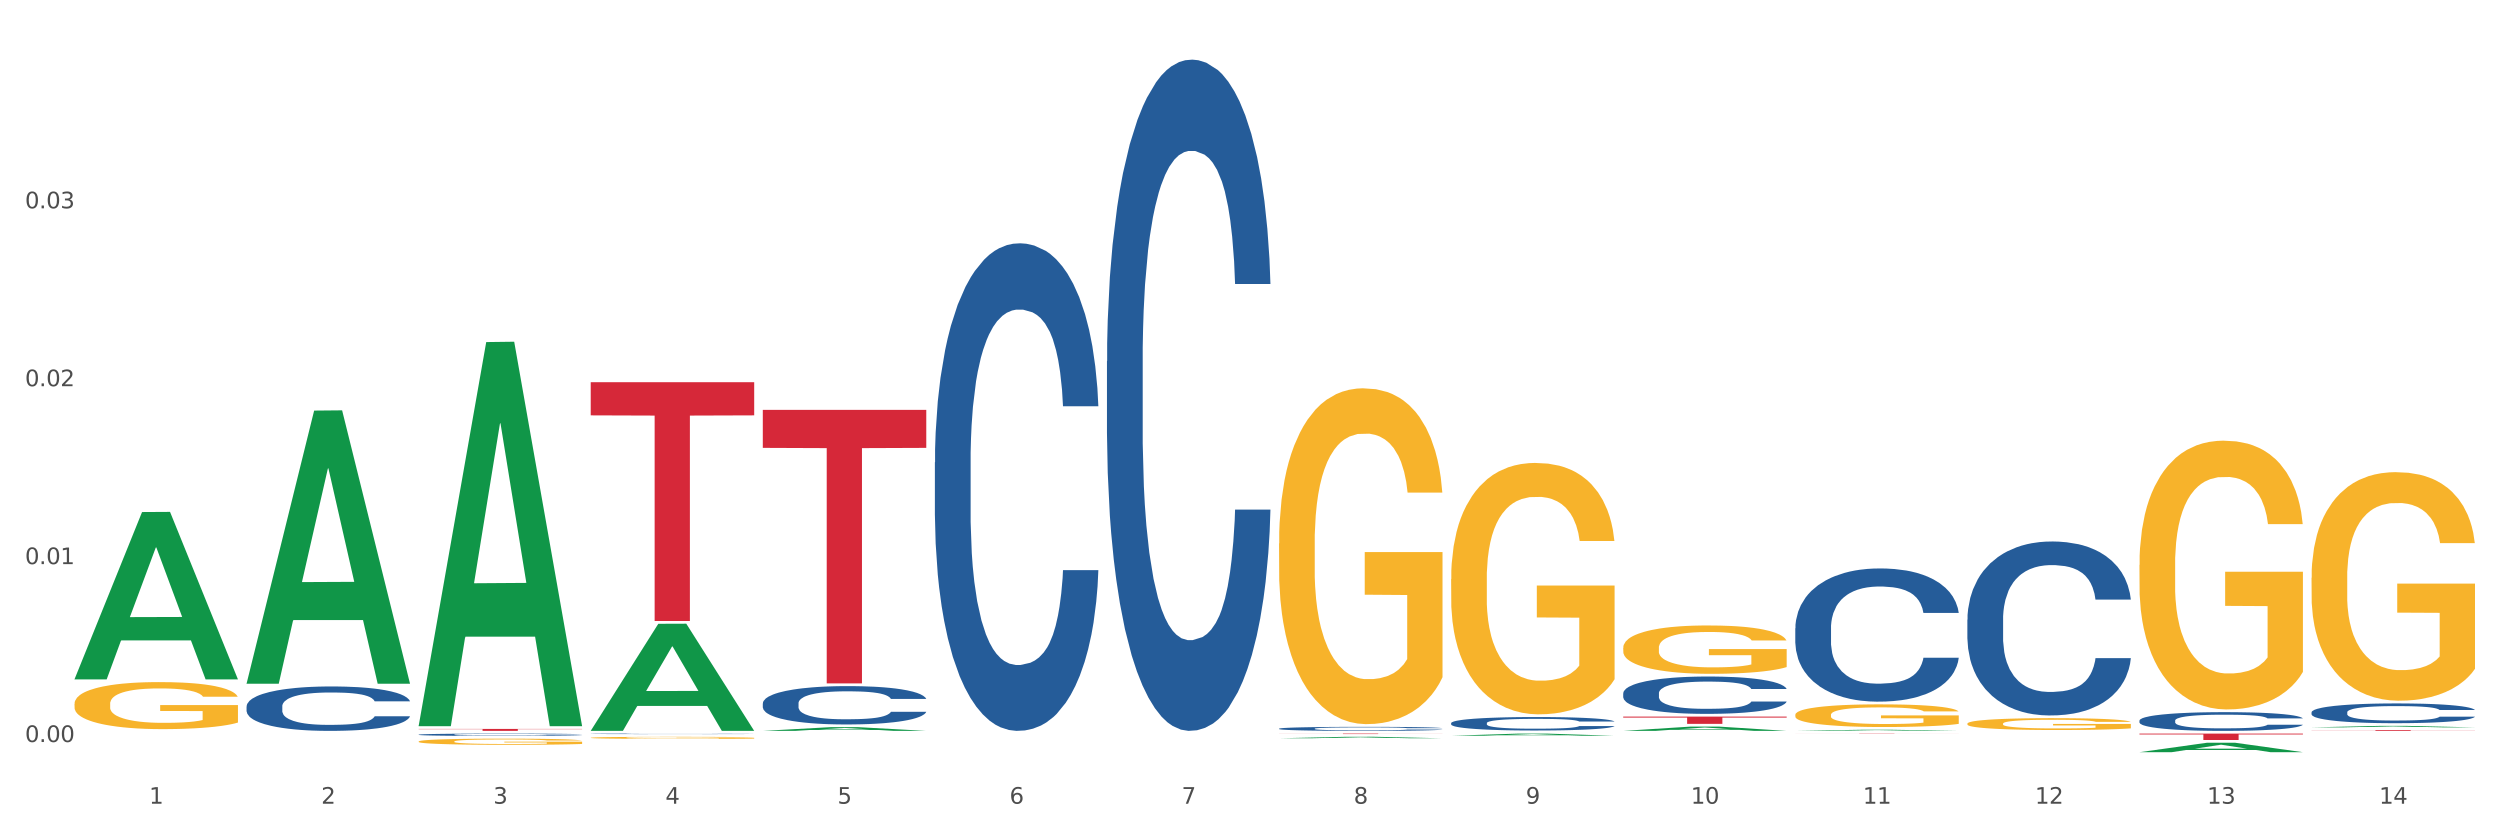
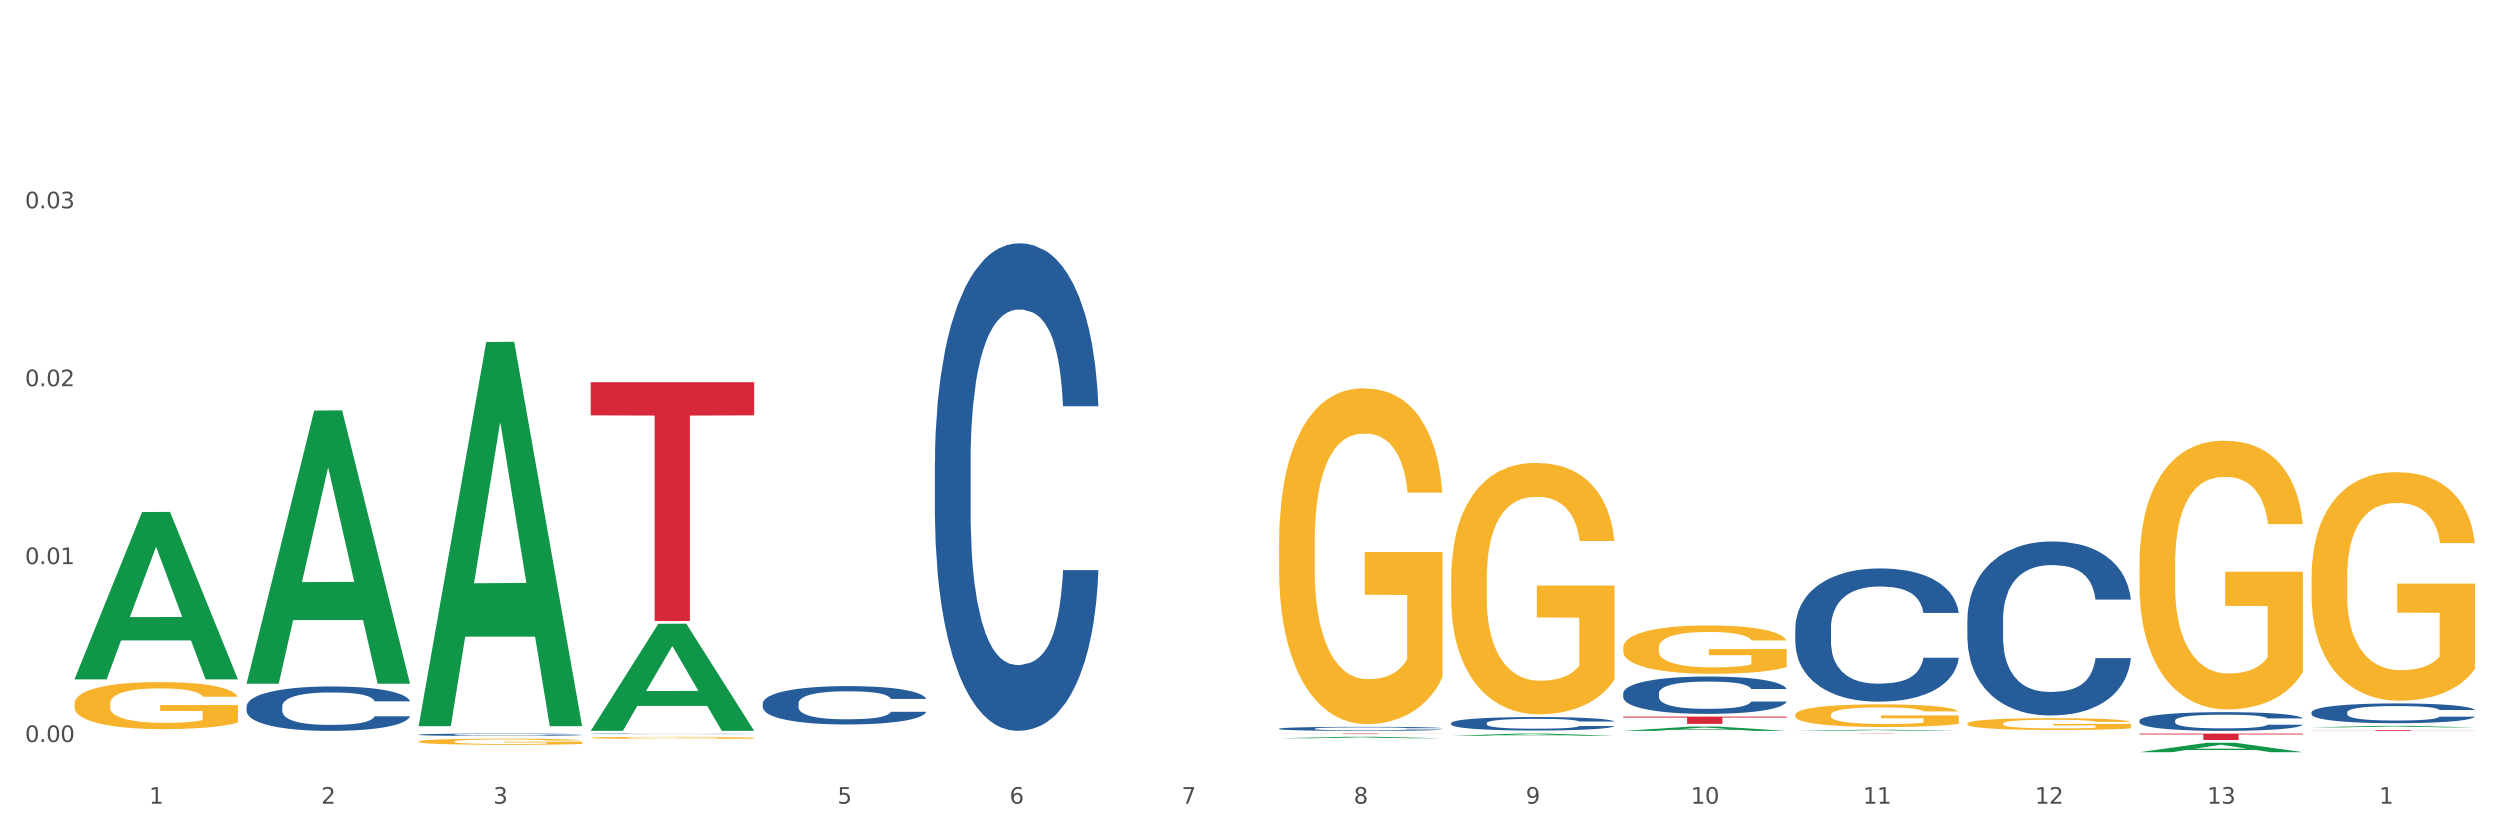
<svg xmlns="http://www.w3.org/2000/svg" xmlns:xlink="http://www.w3.org/1999/xlink" width="1080pt" height="360pt" viewBox="0 0 1080 360" version="1.1">
  <rect x="0" y="0" width="1080" height="360" fill="#333333" stroke="none" />
  <defs>
    <style type="text/css">*{stroke-linejoin: round; stroke-linecap: butt}</style>
  </defs>
  <g id="figure_1">
    <g id="patch_1">
      <path d="M 0 360  L 1080 360  L 1080 0  L 0 0  z " style="fill: #ffffff; stroke: #ffffff; stroke-linejoin: miter" />
    </g>
    <g id="axes_1">
      <g id="matplotlib.axis_1">
        <g id="xtick_1">
          <g id="text_1">
            <g style="fill: #4d4d4d" transform="translate(64.432 347.204) scale(0.096 -0.096)">
              <defs>
                <path id="DejaVuSans-31" d="M 794 531  L 1825 531  L 1825 4091  L 703 3866  L 703 4441  L 1819 4666  L 2450 4666  L 2450 531  L 3481 531  L 3481 0  L 794 0  L 794 531  z " transform="scale(0.016)" />
              </defs>
              <use xlink:href="#DejaVuSans-31" />
            </g>
          </g>
        </g>
        <g id="xtick_2">
          <g id="text_2">
            <g style="fill: #4d4d4d" transform="translate(138.771 347.204) scale(0.096 -0.096)">
              <defs>
                <path id="DejaVuSans-32" d="M 1228 531  L 3431 531  L 3431 0  L 469 0  L 469 531  Q 828 903 1448 1529  Q 2069 2156 2228 2338  Q 2531 2678 2651 2914  Q 2772 3150 2772 3378  Q 2772 3750 2511 3984  Q 2250 4219 1831 4219  Q 1534 4219 1204 4116  Q 875 4013 500 3803  L 500 4441  Q 881 4594 1212 4672  Q 1544 4750 1819 4750  Q 2544 4750 2975 4387  Q 3406 4025 3406 3419  Q 3406 3131 3298 2873  Q 3191 2616 2906 2266  Q 2828 2175 2409 1742  Q 1991 1309 1228 531  z " transform="scale(0.016)" />
              </defs>
              <use xlink:href="#DejaVuSans-32" />
            </g>
          </g>
        </g>
        <g id="xtick_3">
          <g id="text_3">
            <g style="fill: #4d4d4d" transform="translate(213.109 347.204) scale(0.096 -0.096)">
              <defs>
                <path id="DejaVuSans-33" d="M 2597 2516  Q 3050 2419 3304 2112  Q 3559 1806 3559 1356  Q 3559 666 3084 287  Q 2609 -91 1734 -91  Q 1441 -91 1130 -33  Q 819 25 488 141  L 488 750  Q 750 597 1062 519  Q 1375 441 1716 441  Q 2309 441 2620 675  Q 2931 909 2931 1356  Q 2931 1769 2642 2001  Q 2353 2234 1838 2234  L 1294 2234  L 1294 2753  L 1863 2753  Q 2328 2753 2575 2939  Q 2822 3125 2822 3475  Q 2822 3834 2567 4026  Q 2313 4219 1838 4219  Q 1578 4219 1281 4162  Q 984 4106 628 3988  L 628 4550  Q 988 4650 1302 4700  Q 1616 4750 1894 4750  Q 2613 4750 3031 4423  Q 3450 4097 3450 3541  Q 3450 3153 3228 2886  Q 3006 2619 2597 2516  z " transform="scale(0.016)" />
              </defs>
              <use xlink:href="#DejaVuSans-33" />
            </g>
          </g>
        </g>
        <g id="xtick_4">
          <g id="text_4">
            <g style="fill: #4d4d4d" transform="translate(287.448 347.204) scale(0.096 -0.096)">
              <defs>
-                 <path id="DejaVuSans-34" d="M 2419 4116  L 825 1625  L 2419 1625  L 2419 4116  z M 2253 4666  L 3047 4666  L 3047 1625  L 3713 1625  L 3713 1100  L 3047 1100  L 3047 0  L 2419 0  L 2419 1100  L 313 1100  L 313 1709  L 2253 4666  z " transform="scale(0.016)" />
-               </defs>
+                 </defs>
              <use xlink:href="#DejaVuSans-34" />
            </g>
          </g>
        </g>
        <g id="xtick_5">
          <g id="text_5">
            <g style="fill: #4d4d4d" transform="translate(361.787 347.204) scale(0.096 -0.096)">
              <defs>
                <path id="DejaVuSans-35" d="M 691 4666  L 3169 4666  L 3169 4134  L 1269 4134  L 1269 2991  Q 1406 3038 1543 3061  Q 1681 3084 1819 3084  Q 2600 3084 3056 2656  Q 3513 2228 3513 1497  Q 3513 744 3044 326  Q 2575 -91 1722 -91  Q 1428 -91 1123 -41  Q 819 9 494 109  L 494 744  Q 775 591 1075 516  Q 1375 441 1709 441  Q 2250 441 2565 725  Q 2881 1009 2881 1497  Q 2881 1984 2565 2268  Q 2250 2553 1709 2553  Q 1456 2553 1204 2497  Q 953 2441 691 2322  L 691 4666  z " transform="scale(0.016)" />
              </defs>
              <use xlink:href="#DejaVuSans-35" />
            </g>
          </g>
        </g>
        <g id="xtick_6">
          <g id="text_6">
            <g style="fill: #4d4d4d" transform="translate(436.125 347.204) scale(0.096 -0.096)">
              <defs>
                <path id="DejaVuSans-36" d="M 2113 2584  Q 1688 2584 1439 2293  Q 1191 2003 1191 1497  Q 1191 994 1439 701  Q 1688 409 2113 409  Q 2538 409 2786 701  Q 3034 994 3034 1497  Q 3034 2003 2786 2293  Q 2538 2584 2113 2584  z M 3366 4563  L 3366 3988  Q 3128 4100 2886 4159  Q 2644 4219 2406 4219  Q 1781 4219 1451 3797  Q 1122 3375 1075 2522  Q 1259 2794 1537 2939  Q 1816 3084 2150 3084  Q 2853 3084 3261 2657  Q 3669 2231 3669 1497  Q 3669 778 3244 343  Q 2819 -91 2113 -91  Q 1303 -91 875 529  Q 447 1150 447 2328  Q 447 3434 972 4092  Q 1497 4750 2381 4750  Q 2619 4750 2861 4703  Q 3103 4656 3366 4563  z " transform="scale(0.016)" />
              </defs>
              <use xlink:href="#DejaVuSans-36" />
            </g>
          </g>
        </g>
        <g id="xtick_7">
          <g id="text_7">
            <g style="fill: #4d4d4d" transform="translate(510.464 347.204) scale(0.096 -0.096)">
              <defs>
                <path id="DejaVuSans-37" d="M 525 4666  L 3525 4666  L 3525 4397  L 1831 0  L 1172 0  L 2766 4134  L 525 4134  L 525 4666  z " transform="scale(0.016)" />
              </defs>
              <use xlink:href="#DejaVuSans-37" />
            </g>
          </g>
        </g>
        <g id="xtick_8">
          <g id="text_8">
            <g style="fill: #4d4d4d" transform="translate(584.803 347.204) scale(0.096 -0.096)">
              <defs>
                <path id="DejaVuSans-38" d="M 2034 2216  Q 1584 2216 1326 1975  Q 1069 1734 1069 1313  Q 1069 891 1326 650  Q 1584 409 2034 409  Q 2484 409 2743 651  Q 3003 894 3003 1313  Q 3003 1734 2745 1975  Q 2488 2216 2034 2216  z M 1403 2484  Q 997 2584 770 2862  Q 544 3141 544 3541  Q 544 4100 942 4425  Q 1341 4750 2034 4750  Q 2731 4750 3128 4425  Q 3525 4100 3525 3541  Q 3525 3141 3298 2862  Q 3072 2584 2669 2484  Q 3125 2378 3379 2068  Q 3634 1759 3634 1313  Q 3634 634 3220 271  Q 2806 -91 2034 -91  Q 1263 -91 848 271  Q 434 634 434 1313  Q 434 1759 690 2068  Q 947 2378 1403 2484  z M 1172 3481  Q 1172 3119 1398 2916  Q 1625 2713 2034 2713  Q 2441 2713 2670 2916  Q 2900 3119 2900 3481  Q 2900 3844 2670 4047  Q 2441 4250 2034 4250  Q 1625 4250 1398 4047  Q 1172 3844 1172 3481  z " transform="scale(0.016)" />
              </defs>
              <use xlink:href="#DejaVuSans-38" />
            </g>
          </g>
        </g>
        <g id="xtick_9">
          <g id="text_9">
            <g style="fill: #4d4d4d" transform="translate(659.142 347.204) scale(0.096 -0.096)">
              <defs>
                <path id="DejaVuSans-39" d="M 703 97  L 703 672  Q 941 559 1184 500  Q 1428 441 1663 441  Q 2288 441 2617 861  Q 2947 1281 2994 2138  Q 2813 1869 2534 1725  Q 2256 1581 1919 1581  Q 1219 1581 811 2004  Q 403 2428 403 3163  Q 403 3881 828 4315  Q 1253 4750 1959 4750  Q 2769 4750 3195 4129  Q 3622 3509 3622 2328  Q 3622 1225 3098 567  Q 2575 -91 1691 -91  Q 1453 -91 1209 -44  Q 966 3 703 97  z M 1959 2075  Q 2384 2075 2632 2365  Q 2881 2656 2881 3163  Q 2881 3666 2632 3958  Q 2384 4250 1959 4250  Q 1534 4250 1286 3958  Q 1038 3666 1038 3163  Q 1038 2656 1286 2365  Q 1534 2075 1959 2075  z " transform="scale(0.016)" />
              </defs>
              <use xlink:href="#DejaVuSans-39" />
            </g>
          </g>
        </g>
        <g id="xtick_10">
          <g id="text_10">
            <g style="fill: #4d4d4d" transform="translate(730.426 347.204) scale(0.096 -0.096)">
              <defs>
                <path id="DejaVuSans-30" d="M 2034 4250  Q 1547 4250 1301 3770  Q 1056 3291 1056 2328  Q 1056 1369 1301 889  Q 1547 409 2034 409  Q 2525 409 2770 889  Q 3016 1369 3016 2328  Q 3016 3291 2770 3770  Q 2525 4250 2034 4250  z M 2034 4750  Q 2819 4750 3233 4129  Q 3647 3509 3647 2328  Q 3647 1150 3233 529  Q 2819 -91 2034 -91  Q 1250 -91 836 529  Q 422 1150 422 2328  Q 422 3509 836 4129  Q 1250 4750 2034 4750  z " transform="scale(0.016)" />
              </defs>
              <use xlink:href="#DejaVuSans-31" />
              <use xlink:href="#DejaVuSans-30" transform="translate(63.623 0)" />
            </g>
          </g>
        </g>
        <g id="xtick_11">
          <g id="text_11">
            <g style="fill: #4d4d4d" transform="translate(804.765 347.204) scale(0.096 -0.096)">
              <use xlink:href="#DejaVuSans-31" />
              <use xlink:href="#DejaVuSans-31" transform="translate(63.623 0)" />
            </g>
          </g>
        </g>
        <g id="xtick_12">
          <g id="text_12">
            <g style="fill: #4d4d4d" transform="translate(879.104 347.204) scale(0.096 -0.096)">
              <use xlink:href="#DejaVuSans-31" />
              <use xlink:href="#DejaVuSans-32" transform="translate(63.623 0)" />
            </g>
          </g>
        </g>
        <g id="xtick_13">
          <g id="text_13">
            <g style="fill: #4d4d4d" transform="translate(953.442 347.204) scale(0.096 -0.096)">
              <use xlink:href="#DejaVuSans-31" />
              <use xlink:href="#DejaVuSans-33" transform="translate(63.623 0)" />
            </g>
          </g>
        </g>
        <g id="xtick_14">
          <g id="text_14">
            <g style="fill: #4d4d4d" transform="translate(1027.781 347.204) scale(0.096 -0.096)">
              <use xlink:href="#DejaVuSans-31" />
              <use xlink:href="#DejaVuSans-34" transform="translate(63.623 0)" />
            </g>
          </g>
        </g>
        <g id="xtick_15" />
        <g id="xtick_16" />
        <g id="xtick_17" />
        <g id="xtick_18" />
        <g id="xtick_19" />
        <g id="xtick_20" />
        <g id="xtick_21" />
        <g id="xtick_22" />
        <g id="xtick_23" />
        <g id="xtick_24" />
        <g id="xtick_25" />
        <g id="xtick_26" />
        <g id="xtick_27" />
      </g>
      <g id="matplotlib.axis_2">
        <g id="ytick_1">
          <g id="text_15">
            <g style="fill: #4d4d4d" transform="translate(10.8 320.554) scale(0.096 -0.096)">
              <defs>
                <path id="DejaVuSans-2e" d="M 684 794  L 1344 794  L 1344 0  L 684 0  L 684 794  z " transform="scale(0.016)" />
              </defs>
              <use xlink:href="#DejaVuSans-30" />
              <use xlink:href="#DejaVuSans-2e" transform="translate(63.623 0)" />
              <use xlink:href="#DejaVuSans-30" transform="translate(95.41 0)" />
              <use xlink:href="#DejaVuSans-30" transform="translate(159.033 0)" />
            </g>
          </g>
        </g>
        <g id="ytick_2">
          <g id="text_16">
            <g style="fill: #4d4d4d" transform="translate(10.8 243.702) scale(0.096 -0.096)">
              <use xlink:href="#DejaVuSans-30" />
              <use xlink:href="#DejaVuSans-2e" transform="translate(63.623 0)" />
              <use xlink:href="#DejaVuSans-30" transform="translate(95.41 0)" />
              <use xlink:href="#DejaVuSans-31" transform="translate(159.033 0)" />
            </g>
          </g>
        </g>
        <g id="ytick_3">
          <g id="text_17">
            <g style="fill: #4d4d4d" transform="translate(10.8 166.849) scale(0.096 -0.096)">
              <use xlink:href="#DejaVuSans-30" />
              <use xlink:href="#DejaVuSans-2e" transform="translate(63.623 0)" />
              <use xlink:href="#DejaVuSans-30" transform="translate(95.41 0)" />
              <use xlink:href="#DejaVuSans-32" transform="translate(159.033 0)" />
            </g>
          </g>
        </g>
        <g id="ytick_4">
          <g id="text_18">
            <g style="fill: #4d4d4d" transform="translate(10.8 89.997) scale(0.096 -0.096)">
              <use xlink:href="#DejaVuSans-30" />
              <use xlink:href="#DejaVuSans-2e" transform="translate(63.623 0)" />
              <use xlink:href="#DejaVuSans-30" transform="translate(95.41 0)" />
              <use xlink:href="#DejaVuSans-33" transform="translate(159.033 0)" />
            </g>
          </g>
        </g>
        <g id="ytick_5" />
        <g id="ytick_6" />
        <g id="ytick_7" />
        <g id="ytick_8" />
      </g>
      <g id="PolyCollection_1">
        <path d="M 32.175 293.366  L 32.248 293.298  L 61.37 221.202  L 73.456 221.134  L 102.797 293.502  L 88.818 293.502  L 82.484 276.65  L 52.415 276.65  L 52.197 276.922  L 46.081 293.502  L 32.175 293.502  L 32.175 293.366  L 56.201 266.593  L 78.698 266.525  L 67.559 236.559  L 67.413 236.423  L 67.267 236.627  L 56.128 266.525  L 56.201 266.593  L 32.175 293.366  z " clip-path="url(#pc1d01eab6a)" style="fill: #109648" />
        <path d="M 849.901 267.69  L 849.984 267.621  L 849.984 265.699  L 850.235 263.091  L 851.153 258.286  L 852.322 254.648  L 854.325 250.392  L 855.41 248.607  L 856.829 246.617  L 859.751 243.391  L 863.09 240.645  L 865.428 239.135  L 867.181 238.174  L 871.104 236.458  L 873.358 235.703  L 875.695 235.085  L 877.699 234.673  L 881.038 234.193  L 883.709 233.987  L 886.798 233.918  L 889.386 233.987  L 892.808 234.261  L 897.817 235.085  L 899.737 235.565  L 902.325 236.389  L 904.996 237.487  L 907.166 238.586  L 909.671 240.164  L 912.258 242.224  L 914.763 244.832  L 916.516 247.234  L 917.935 249.774  L 919.187 252.863  L 920.105 256.227  L 920.523 259.041  L 905.246 259.041  L 904.829 256.501  L 903.994 253.755  L 903.159 251.902  L 902.241 250.392  L 900.822 248.676  L 899.57 247.578  L 897.483 246.274  L 895.563 245.45  L 893.977 244.969  L 892.057 244.557  L 887.966 244.146  L 885.045 244.146  L 883.208 244.283  L 880.954 244.626  L 879.034 245.107  L 876.78 245.93  L 875.027 246.823  L 873.274 247.99  L 872.273 248.813  L 870.77 250.323  L 869.768 251.559  L 868.433 253.687  L 867.681 255.197  L 866.346 259.11  L 865.761 261.993  L 865.511 263.983  L 865.344 266.18  L 865.344 276.888  L 865.845 281.693  L 866.262 283.752  L 866.93 286.086  L 868.182 289.106  L 870.019 292.058  L 871.939 294.186  L 873.525 295.49  L 875.027 296.451  L 876.53 297.206  L 878.367 297.892  L 879.869 298.304  L 882.123 298.716  L 884.794 298.922  L 886.881 298.922  L 891.139 298.579  L 893.059 298.235  L 894.895 297.755  L 896.899 297  L 898.485 296.176  L 899.403 295.558  L 900.905 294.254  L 902.074 292.881  L 903.076 291.303  L 903.744 289.93  L 904.495 287.87  L 905.079 285.537  L 905.246 284.301  L 920.523 284.301  L 920.189 286.772  L 919.604 289.175  L 918.436 292.401  L 917.517 294.254  L 916.098 296.519  L 914.596 298.441  L 912.509 300.569  L 910.589 302.148  L 908.585 303.521  L 906.415 304.756  L 902.491 306.472  L 901.072 306.953  L 898.067 307.777  L 895.73 308.257  L 892.307 308.738  L 888.801 309.012  L 885.128 309.081  L 881.873 308.944  L 878.283 308.532  L 876.029 308.12  L 873.525 307.502  L 870.603 306.541  L 867.848 305.374  L 865.261 304.001  L 862.84 302.423  L 860.586 300.638  L 857.664 297.686  L 855.494 294.803  L 853.908 292.126  L 852.823 289.861  L 851.737 286.978  L 851.153 284.988  L 850.235 280.183  L 849.901 275.721  L 849.901 267.69  z " clip-path="url(#pc1d01eab6a)" style="fill: #255c99" />
        <path d="M 775.562 271.423  L 775.646 271.37  L 775.646 269.899  L 775.896 267.901  L 776.814 264.222  L 777.983 261.437  L 779.986 258.178  L 781.072 256.812  L 782.491 255.288  L 785.412 252.817  L 788.752 250.715  L 791.089 249.559  L 792.842 248.823  L 796.765 247.509  L 799.019 246.931  L 801.357 246.458  L 803.36 246.143  L 806.699 245.775  L 809.37 245.617  L 812.459 245.565  L 815.047 245.617  L 818.469 245.827  L 823.478 246.458  L 825.398 246.826  L 827.986 247.457  L 830.657 248.298  L 832.828 249.138  L 835.332 250.347  L 837.92 251.924  L 840.424 253.921  L 842.177 255.761  L 843.596 257.705  L 844.848 260.07  L 845.766 262.646  L 846.184 264.8  L 830.908 264.8  L 830.49 262.856  L 829.655 260.754  L 828.821 259.335  L 827.902 258.178  L 826.483 256.864  L 825.231 256.023  L 823.144 255.025  L 821.224 254.394  L 819.638 254.026  L 817.718 253.711  L 813.628 253.396  L 810.706 253.396  L 808.87 253.501  L 806.616 253.764  L 804.696 254.131  L 802.442 254.762  L 800.689 255.445  L 798.936 256.339  L 797.934 256.969  L 796.431 258.126  L 795.43 259.072  L 794.094 260.701  L 793.343 261.857  L 792.007 264.853  L 791.423 267.06  L 791.172 268.585  L 791.005 270.266  L 791.005 278.465  L 791.506 282.144  L 791.924 283.721  L 792.591 285.508  L 793.844 287.82  L 795.68 290.08  L 797.6 291.71  L 799.186 292.708  L 800.689 293.444  L 802.191 294.022  L 804.028 294.548  L 805.53 294.863  L 807.784 295.178  L 810.456 295.336  L 812.543 295.336  L 816.8 295.073  L 818.72 294.811  L 820.556 294.443  L 822.56 293.865  L 824.146 293.234  L 825.064 292.761  L 826.567 291.762  L 827.735 290.711  L 828.737 289.502  L 829.405 288.451  L 830.156 286.874  L 830.741 285.087  L 830.908 284.141  L 846.184 284.141  L 845.85 286.034  L 845.266 287.873  L 844.097 290.343  L 843.179 291.762  L 841.76 293.497  L 840.257 294.968  L 838.17 296.597  L 836.25 297.806  L 834.247 298.857  L 832.076 299.803  L 828.153 301.117  L 826.734 301.485  L 823.728 302.116  L 821.391 302.484  L 817.969 302.852  L 814.463 303.062  L 810.79 303.115  L 807.534 303.009  L 803.944 302.694  L 801.69 302.379  L 799.186 301.906  L 796.264 301.17  L 793.51 300.276  L 790.922 299.225  L 788.501 298.017  L 786.247 296.65  L 783.325 294.39  L 781.155 292.183  L 779.569 290.133  L 778.484 288.399  L 777.399 286.191  L 776.814 284.667  L 775.896 280.988  L 775.562 277.572  L 775.562 271.423  z " clip-path="url(#pc1d01eab6a)" style="fill: #255c99" />
        <path d="M 626.885 312.375  L 626.968 312.37  L 626.968 312.221  L 627.219 312.019  L 628.137 311.647  L 629.306 311.365  L 631.309 311.036  L 632.394 310.898  L 633.813 310.744  L 636.735 310.494  L 640.074 310.281  L 642.411 310.164  L 644.164 310.09  L 648.088 309.957  L 650.342 309.899  L 652.679 309.851  L 654.683 309.819  L 658.022 309.782  L 660.693 309.766  L 663.782 309.76  L 666.369 309.766  L 669.792 309.787  L 674.801 309.851  L 676.721 309.888  L 679.308 309.952  L 681.98 310.037  L 684.15 310.122  L 686.654 310.244  L 689.242 310.404  L 691.747 310.606  L 693.5 310.792  L 694.919 310.988  L 696.171 311.227  L 697.089 311.488  L 697.506 311.706  L 682.23 311.706  L 681.813 311.509  L 680.978 311.296  L 680.143 311.153  L 679.225 311.036  L 677.806 310.903  L 676.554 310.818  L 674.467 310.717  L 672.547 310.653  L 670.961 310.616  L 669.041 310.584  L 664.95 310.552  L 662.029 310.552  L 660.192 310.563  L 657.938 310.59  L 656.018 310.627  L 653.764 310.691  L 652.011 310.76  L 650.258 310.85  L 649.257 310.914  L 647.754 311.031  L 646.752 311.126  L 645.417 311.291  L 644.665 311.408  L 643.33 311.711  L 642.745 311.934  L 642.495 312.088  L 642.328 312.258  L 642.328 313.087  L 642.829 313.459  L 643.246 313.619  L 643.914 313.8  L 645.166 314.033  L 647.003 314.262  L 648.923 314.427  L 650.509 314.528  L 652.011 314.602  L 653.514 314.66  L 655.35 314.714  L 656.853 314.746  L 659.107 314.777  L 661.778 314.793  L 663.865 314.793  L 668.122 314.767  L 670.042 314.74  L 671.879 314.703  L 673.882 314.645  L 675.468 314.581  L 676.387 314.533  L 677.889 314.432  L 679.058 314.326  L 680.06 314.203  L 680.728 314.097  L 681.479 313.938  L 682.063 313.757  L 682.23 313.661  L 697.506 313.661  L 697.173 313.853  L 696.588 314.039  L 695.42 314.288  L 694.501 314.432  L 693.082 314.607  L 691.58 314.756  L 689.493 314.921  L 687.573 315.043  L 685.569 315.149  L 683.399 315.245  L 679.475 315.378  L 678.056 315.415  L 675.051 315.479  L 672.714 315.516  L 669.291 315.553  L 665.785 315.575  L 662.112 315.58  L 658.856 315.569  L 655.267 315.537  L 653.013 315.505  L 650.509 315.458  L 647.587 315.383  L 644.832 315.293  L 642.244 315.187  L 639.824 315.064  L 637.57 314.926  L 634.648 314.698  L 632.478 314.474  L 630.892 314.267  L 629.806 314.092  L 628.721 313.869  L 628.137 313.715  L 627.219 313.342  L 626.885 312.997  L 626.885 312.375  z " clip-path="url(#pc1d01eab6a)" style="fill: #255c99" />
        <path d="M 552.546 314.779  L 552.629 314.778  L 552.629 314.733  L 552.88 314.672  L 553.798 314.561  L 554.967 314.476  L 556.97 314.377  L 558.055 314.335  L 559.475 314.289  L 562.396 314.214  L 565.735 314.15  L 568.073 314.115  L 569.826 314.093  L 573.749 314.053  L 576.003 314.035  L 578.34 314.021  L 580.344 314.011  L 583.683 314  L 586.354 313.995  L 589.443 313.994  L 592.031 313.995  L 595.453 314.002  L 600.462 314.021  L 602.382 314.032  L 604.97 314.051  L 607.641 314.077  L 609.811 314.102  L 612.316 314.139  L 614.903 314.187  L 617.408 314.248  L 619.161 314.304  L 620.58 314.363  L 621.832 314.434  L 622.75 314.513  L 623.168 314.578  L 607.891 314.578  L 607.474 314.519  L 606.639 314.455  L 605.804 314.412  L 604.886 314.377  L 603.467 314.337  L 602.215 314.312  L 600.128 314.281  L 598.208 314.262  L 596.622 314.251  L 594.702 314.241  L 590.612 314.232  L 587.69 314.232  L 585.853 314.235  L 583.6 314.243  L 581.68 314.254  L 579.426 314.273  L 577.673 314.294  L 575.92 314.321  L 574.918 314.34  L 573.415 314.375  L 572.414 314.404  L 571.078 314.454  L 570.327 314.489  L 568.991 314.58  L 568.407 314.647  L 568.156 314.693  L 567.989 314.744  L 567.989 314.993  L 568.49 315.105  L 568.908 315.153  L 569.575 315.207  L 570.827 315.277  L 572.664 315.346  L 574.584 315.396  L 576.17 315.426  L 577.673 315.448  L 579.175 315.466  L 581.012 315.482  L 582.514 315.491  L 584.768 315.501  L 587.439 315.506  L 589.526 315.506  L 593.784 315.498  L 595.704 315.49  L 597.54 315.479  L 599.544 315.461  L 601.13 315.442  L 602.048 315.427  L 603.551 315.397  L 604.719 315.365  L 605.721 315.328  L 606.389 315.297  L 607.14 315.249  L 607.724 315.194  L 607.891 315.166  L 623.168 315.166  L 622.834 315.223  L 622.249 315.279  L 621.081 315.354  L 620.163 315.397  L 618.743 315.45  L 617.241 315.494  L 615.154 315.544  L 613.234 315.581  L 611.23 315.613  L 609.06 315.641  L 605.137 315.681  L 603.718 315.692  L 600.712 315.712  L 598.375 315.723  L 594.952 315.734  L 591.446 315.74  L 587.773 315.742  L 584.518 315.739  L 580.928 315.729  L 578.674 315.72  L 576.17 315.705  L 573.248 315.683  L 570.494 315.656  L 567.906 315.624  L 565.485 315.587  L 563.231 315.546  L 560.309 315.477  L 558.139 315.41  L 556.553 315.348  L 555.468 315.295  L 554.382 315.228  L 553.798 315.182  L 552.88 315.07  L 552.546 314.966  L 552.546 314.779  z " clip-path="url(#pc1d01eab6a)" style="fill: #255c99" />
-         <path d="M 478.207 156.053  L 478.291 155.788  L 478.291 148.373  L 478.541 138.31  L 479.459 119.772  L 480.628 105.736  L 482.632 89.317  L 483.717 82.432  L 485.136 74.752  L 488.058 62.305  L 491.397 51.712  L 493.734 45.886  L 495.487 42.179  L 499.41 35.558  L 501.664 32.645  L 504.002 30.262  L 506.005 28.673  L 509.344 26.819  L 512.016 26.024  L 515.104 25.759  L 517.692 26.024  L 521.115 27.084  L 526.123 30.262  L 528.043 32.115  L 530.631 35.293  L 533.302 39.53  L 535.473 43.768  L 537.977 49.858  L 540.565 57.803  L 543.069 67.867  L 544.822 77.135  L 546.241 86.934  L 547.493 98.851  L 548.412 111.827  L 548.829 122.685  L 533.553 122.685  L 533.135 112.887  L 532.301 102.294  L 531.466 95.143  L 530.548 89.317  L 529.128 82.697  L 527.876 78.46  L 525.789 73.428  L 523.869 70.25  L 522.283 68.396  L 520.363 66.807  L 516.273 65.218  L 513.351 65.218  L 511.515 65.748  L 509.261 67.072  L 507.341 68.926  L 505.087 72.104  L 503.334 75.546  L 501.581 80.048  L 500.579 83.226  L 499.077 89.052  L 498.075 93.819  L 496.739 102.029  L 495.988 107.855  L 494.652 122.95  L 494.068 134.073  L 493.818 141.752  L 493.651 150.227  L 493.651 191.539  L 494.151 210.077  L 494.569 218.022  L 495.237 227.026  L 496.489 238.678  L 498.325 250.066  L 500.245 258.275  L 501.831 263.307  L 503.334 267.014  L 504.837 269.927  L 506.673 272.576  L 508.176 274.165  L 510.429 275.753  L 513.101 276.548  L 515.188 276.548  L 519.445 275.224  L 521.365 273.9  L 523.202 272.046  L 525.205 269.133  L 526.791 265.955  L 527.709 263.572  L 529.212 258.54  L 530.381 253.243  L 531.382 247.152  L 532.05 241.856  L 532.801 233.911  L 533.386 224.907  L 533.553 220.14  L 548.829 220.14  L 548.495 229.674  L 547.911 238.943  L 546.742 251.39  L 545.824 258.54  L 544.405 267.279  L 542.902 274.694  L 540.815 282.904  L 538.895 288.995  L 536.892 294.291  L 534.721 299.058  L 530.798 305.679  L 529.379 307.532  L 526.374 310.71  L 524.036 312.564  L 520.614 314.418  L 517.108 315.477  L 513.435 315.742  L 510.179 315.212  L 506.59 313.623  L 504.336 312.034  L 501.831 309.651  L 498.91 305.943  L 496.155 301.441  L 493.567 296.145  L 491.146 290.054  L 488.892 283.169  L 485.971 271.781  L 483.8 260.659  L 482.214 250.33  L 481.129 241.591  L 480.044 230.469  L 479.459 222.789  L 478.541 204.251  L 478.207 187.037  L 478.207 156.053  z " clip-path="url(#pc1d01eab6a)" style="fill: #255c99" />
        <path d="M 403.869 199.746  L 403.952 199.553  L 403.952 194.167  L 404.202 186.857  L 405.121 173.392  L 406.289 163.196  L 408.293 151.27  L 409.378 146.268  L 410.797 140.69  L 413.719 131.649  L 417.058 123.954  L 419.395 119.722  L 421.148 117.029  L 425.072 112.22  L 427.326 110.104  L 429.663 108.372  L 431.666 107.218  L 435.006 105.872  L 437.677 105.295  L 440.766 105.102  L 443.353 105.295  L 446.776 106.064  L 451.785 108.372  L 453.704 109.719  L 456.292 112.027  L 458.964 115.105  L 461.134 118.183  L 463.638 122.607  L 466.226 128.378  L 468.73 135.688  L 470.483 142.421  L 471.903 149.539  L 473.155 158.195  L 474.073 167.621  L 474.49 175.508  L 459.214 175.508  L 458.797 168.39  L 457.962 160.696  L 457.127 155.502  L 456.209 151.27  L 454.79 146.461  L 453.538 143.383  L 451.451 139.728  L 449.531 137.42  L 447.945 136.073  L 446.025 134.919  L 441.934 133.765  L 439.012 133.765  L 437.176 134.149  L 434.922 135.111  L 433.002 136.458  L 430.748 138.766  L 428.995 141.267  L 427.242 144.537  L 426.24 146.845  L 424.738 151.078  L 423.736 154.54  L 422.401 160.503  L 421.649 164.735  L 420.314 175.7  L 419.729 183.78  L 419.479 189.358  L 419.312 195.514  L 419.312 225.523  L 419.813 238.988  L 420.23 244.759  L 420.898 251.3  L 422.15 259.764  L 423.987 268.035  L 425.907 273.999  L 427.493 277.654  L 428.995 280.347  L 430.498 282.463  L 432.334 284.386  L 433.837 285.541  L 436.091 286.695  L 438.762 287.272  L 440.849 287.272  L 445.106 286.31  L 447.026 285.348  L 448.863 284.002  L 450.866 281.886  L 452.452 279.577  L 453.371 277.846  L 454.873 274.191  L 456.042 270.344  L 457.044 265.919  L 457.711 262.072  L 458.463 256.301  L 459.047 249.761  L 459.214 246.298  L 474.49 246.298  L 474.156 253.223  L 473.572 259.956  L 472.403 268.997  L 471.485 274.191  L 470.066 280.539  L 468.563 285.925  L 466.477 291.889  L 464.557 296.313  L 462.553 300.16  L 460.383 303.623  L 456.459 308.432  L 455.04 309.779  L 452.035 312.087  L 449.698 313.434  L 446.275 314.78  L 442.769 315.55  L 439.096 315.742  L 435.84 315.357  L 432.251 314.203  L 429.997 313.049  L 427.493 311.318  L 424.571 308.624  L 421.816 305.354  L 419.228 301.507  L 416.808 297.083  L 414.554 292.081  L 411.632 283.809  L 409.462 275.73  L 407.875 268.228  L 406.79 261.88  L 405.705 253.8  L 405.121 248.222  L 404.202 234.756  L 403.869 222.253  L 403.869 199.746  z " clip-path="url(#pc1d01eab6a)" style="fill: #255c99" />
        <path d="M 329.53 303.843  L 329.613 303.828  L 329.613 303.405  L 329.864 302.83  L 330.782 301.77  L 331.951 300.968  L 333.954 300.03  L 335.039 299.637  L 336.458 299.198  L 339.38 298.487  L 342.719 297.881  L 345.057 297.548  L 346.81 297.336  L 350.733 296.958  L 352.987 296.792  L 355.324 296.656  L 357.328 296.565  L 360.667 296.459  L 363.338 296.413  L 366.427 296.398  L 369.015 296.413  L 372.437 296.474  L 377.446 296.656  L 379.366 296.761  L 381.954 296.943  L 384.625 297.185  L 386.795 297.427  L 389.3 297.775  L 391.887 298.229  L 394.392 298.804  L 396.145 299.334  L 397.564 299.894  L 398.816 300.575  L 399.734 301.316  L 400.152 301.937  L 384.875 301.937  L 384.458 301.377  L 383.623 300.772  L 382.788 300.363  L 381.87 300.03  L 380.451 299.652  L 379.199 299.41  L 377.112 299.122  L 375.192 298.941  L 373.606 298.835  L 371.686 298.744  L 367.595 298.653  L 364.674 298.653  L 362.837 298.683  L 360.583 298.759  L 358.663 298.865  L 356.41 299.046  L 354.656 299.243  L 352.903 299.5  L 351.902 299.682  L 350.399 300.015  L 349.397 300.287  L 348.062 300.756  L 347.31 301.089  L 345.975 301.952  L 345.391 302.587  L 345.14 303.026  L 344.973 303.511  L 344.973 305.871  L 345.474 306.931  L 345.891 307.384  L 346.559 307.899  L 347.811 308.565  L 349.648 309.216  L 351.568 309.685  L 353.154 309.972  L 354.656 310.184  L 356.159 310.35  L 357.996 310.502  L 359.498 310.593  L 361.752 310.683  L 364.423 310.729  L 366.51 310.729  L 370.768 310.653  L 372.688 310.577  L 374.524 310.472  L 376.528 310.305  L 378.114 310.123  L 379.032 309.987  L 380.534 309.7  L 381.703 309.397  L 382.705 309.049  L 383.373 308.746  L 384.124 308.292  L 384.708 307.778  L 384.875 307.506  L 400.152 307.506  L 399.818 308.05  L 399.233 308.58  L 398.065 309.291  L 397.146 309.7  L 395.727 310.199  L 394.225 310.623  L 392.138 311.092  L 390.218 311.44  L 388.214 311.743  L 386.044 312.015  L 382.121 312.393  L 380.701 312.499  L 377.696 312.681  L 375.359 312.787  L 371.936 312.893  L 368.43 312.953  L 364.757 312.968  L 361.502 312.938  L 357.912 312.847  L 355.658 312.757  L 353.154 312.62  L 350.232 312.409  L 347.477 312.151  L 344.89 311.849  L 342.469 311.501  L 340.215 311.107  L 337.293 310.456  L 335.123 309.821  L 333.537 309.231  L 332.452 308.731  L 331.366 308.096  L 330.782 307.657  L 329.864 306.598  L 329.53 305.614  L 329.53 303.843  z " clip-path="url(#pc1d01eab6a)" style="fill: #255c99" />
        <path d="M 255.191 317.013  L 255.275 317.013  L 255.275 317.007  L 255.525 316.998  L 256.443 316.983  L 257.612 316.972  L 259.615 316.958  L 260.701 316.953  L 262.12 316.946  L 265.041 316.936  L 268.381 316.928  L 270.718 316.923  L 272.471 316.92  L 276.394 316.915  L 278.648 316.912  L 280.986 316.91  L 282.989 316.909  L 286.328 316.907  L 288.999 316.907  L 292.088 316.907  L 294.676 316.907  L 298.098 316.908  L 303.107 316.91  L 305.027 316.912  L 307.615 316.914  L 310.286 316.918  L 312.457 316.921  L 314.961 316.926  L 317.549 316.933  L 320.053 316.941  L 321.806 316.948  L 323.225 316.956  L 324.477 316.966  L 325.396 316.977  L 325.813 316.986  L 310.537 316.986  L 310.119 316.978  L 309.284 316.969  L 308.45 316.963  L 307.531 316.958  L 306.112 316.953  L 304.86 316.95  L 302.773 316.945  L 300.853 316.943  L 299.267 316.941  L 297.347 316.94  L 293.257 316.939  L 290.335 316.939  L 288.499 316.939  L 286.245 316.94  L 284.325 316.942  L 282.071 316.944  L 280.318 316.947  L 278.565 316.951  L 277.563 316.953  L 276.06 316.958  L 275.059 316.962  L 273.723 316.969  L 272.972 316.973  L 271.636 316.986  L 271.052 316.995  L 270.801 317.001  L 270.634 317.008  L 270.634 317.042  L 271.135 317.057  L 271.553 317.063  L 272.22 317.071  L 273.473 317.08  L 275.309 317.089  L 277.229 317.096  L 278.815 317.1  L 280.318 317.103  L 281.82 317.106  L 283.657 317.108  L 285.159 317.109  L 287.413 317.11  L 290.085 317.111  L 292.172 317.111  L 296.429 317.11  L 298.349 317.109  L 300.185 317.107  L 302.189 317.105  L 303.775 317.102  L 304.693 317.101  L 306.196 317.096  L 307.364 317.092  L 308.366 317.087  L 309.034 317.083  L 309.785 317.076  L 310.37 317.069  L 310.537 317.065  L 325.813 317.065  L 325.479 317.073  L 324.895 317.08  L 323.726 317.091  L 322.808 317.096  L 321.389 317.104  L 319.886 317.11  L 317.799 317.116  L 315.879 317.121  L 313.876 317.126  L 311.705 317.129  L 307.782 317.135  L 306.363 317.136  L 303.358 317.139  L 301.02 317.14  L 297.598 317.142  L 294.092 317.143  L 290.419 317.143  L 287.163 317.143  L 283.573 317.141  L 281.32 317.14  L 278.815 317.138  L 275.893 317.135  L 273.139 317.131  L 270.551 317.127  L 268.13 317.122  L 265.876 317.116  L 262.955 317.107  L 260.784 317.098  L 259.198 317.09  L 258.113 317.083  L 257.028 317.074  L 256.443 317.067  L 255.525 317.052  L 255.191 317.038  L 255.191 317.013  z " clip-path="url(#pc1d01eab6a)" style="fill: #255c99" />
        <path d="M 180.852 317.365  L 180.936 317.364  L 180.936 317.338  L 181.186 317.303  L 182.105 317.238  L 183.273 317.188  L 185.277 317.13  L 186.362 317.106  L 187.781 317.079  L 190.703 317.035  L 194.042 316.998  L 196.379 316.977  L 198.132 316.964  L 202.056 316.941  L 204.31 316.931  L 206.647 316.922  L 208.65 316.917  L 211.989 316.91  L 214.661 316.907  L 217.749 316.907  L 220.337 316.907  L 223.76 316.911  L 228.768 316.922  L 230.688 316.929  L 233.276 316.94  L 235.947 316.955  L 238.118 316.97  L 240.622 316.991  L 243.21 317.019  L 245.714 317.055  L 247.467 317.087  L 248.886 317.122  L 250.139 317.164  L 251.057 317.21  L 251.474 317.248  L 236.198 317.248  L 235.78 317.213  L 234.946 317.176  L 234.111 317.151  L 233.193 317.13  L 231.774 317.107  L 230.521 317.092  L 228.434 317.074  L 226.514 317.063  L 224.928 317.057  L 223.008 317.051  L 218.918 317.045  L 215.996 317.045  L 214.16 317.047  L 211.906 317.052  L 209.986 317.059  L 207.732 317.07  L 205.979 317.082  L 204.226 317.098  L 203.224 317.109  L 201.722 317.129  L 200.72 317.146  L 199.384 317.175  L 198.633 317.196  L 197.297 317.249  L 196.713 317.288  L 196.463 317.315  L 196.296 317.345  L 196.296 317.49  L 196.797 317.556  L 197.214 317.584  L 197.882 317.615  L 199.134 317.656  L 200.97 317.696  L 202.89 317.725  L 204.476 317.743  L 205.979 317.756  L 207.482 317.766  L 209.318 317.776  L 210.821 317.781  L 213.075 317.787  L 215.746 317.79  L 217.833 317.79  L 222.09 317.785  L 224.01 317.78  L 225.847 317.774  L 227.85 317.763  L 229.436 317.752  L 230.354 317.744  L 231.857 317.726  L 233.026 317.708  L 234.027 317.686  L 234.695 317.667  L 235.447 317.639  L 236.031 317.608  L 236.198 317.591  L 251.474 317.591  L 251.14 317.625  L 250.556 317.657  L 249.387 317.701  L 248.469 317.726  L 247.05 317.757  L 245.547 317.783  L 243.46 317.812  L 241.54 317.833  L 239.537 317.852  L 237.367 317.869  L 233.443 317.892  L 232.024 317.899  L 229.019 317.91  L 226.681 317.916  L 223.259 317.923  L 219.753 317.927  L 216.08 317.928  L 212.824 317.926  L 209.235 317.92  L 206.981 317.915  L 204.476 317.906  L 201.555 317.893  L 198.8 317.877  L 196.212 317.859  L 193.791 317.837  L 191.538 317.813  L 188.616 317.773  L 186.445 317.734  L 184.859 317.697  L 183.774 317.667  L 182.689 317.627  L 182.105 317.6  L 181.186 317.535  L 180.852 317.474  L 180.852 317.365  z " clip-path="url(#pc1d01eab6a)" style="fill: #255c99" />
        <path d="M 106.514 305.172  L 106.597 305.155  L 106.597 304.664  L 106.848 303.998  L 107.766 302.771  L 108.935 301.842  L 110.938 300.755  L 112.023 300.299  L 113.442 299.791  L 116.364 298.967  L 119.703 298.266  L 122.04 297.88  L 123.794 297.635  L 127.717 297.197  L 129.971 297.004  L 132.308 296.846  L 134.312 296.741  L 137.651 296.618  L 140.322 296.566  L 143.411 296.548  L 145.998 296.566  L 149.421 296.636  L 154.43 296.846  L 156.35 296.969  L 158.937 297.179  L 161.609 297.46  L 163.779 297.74  L 166.283 298.143  L 168.871 298.669  L 171.376 299.335  L 173.129 299.949  L 174.548 300.597  L 175.8 301.386  L 176.718 302.245  L 177.135 302.964  L 161.859 302.964  L 161.442 302.315  L 160.607 301.614  L 159.772 301.141  L 158.854 300.755  L 157.435 300.317  L 156.183 300.036  L 154.096 299.703  L 152.176 299.493  L 150.59 299.37  L 148.67 299.265  L 144.579 299.16  L 141.658 299.16  L 139.821 299.195  L 137.567 299.283  L 135.647 299.405  L 133.393 299.616  L 131.64 299.843  L 129.887 300.141  L 128.886 300.352  L 127.383 300.737  L 126.381 301.053  L 125.046 301.596  L 124.294 301.982  L 122.959 302.981  L 122.374 303.717  L 122.124 304.226  L 121.957 304.787  L 121.957 307.521  L 122.458 308.748  L 122.875 309.274  L 123.543 309.87  L 124.795 310.641  L 126.632 311.395  L 128.552 311.938  L 130.138 312.271  L 131.64 312.517  L 133.143 312.709  L 134.979 312.885  L 136.482 312.99  L 138.736 313.095  L 141.407 313.148  L 143.494 313.148  L 147.751 313.06  L 149.671 312.972  L 151.508 312.85  L 153.511 312.657  L 155.097 312.447  L 156.016 312.289  L 157.518 311.956  L 158.687 311.605  L 159.689 311.202  L 160.357 310.851  L 161.108 310.326  L 161.692 309.73  L 161.859 309.414  L 177.135 309.414  L 176.802 310.045  L 176.217 310.659  L 175.049 311.482  L 174.13 311.956  L 172.711 312.534  L 171.209 313.025  L 169.122 313.568  L 167.202 313.972  L 165.198 314.322  L 163.028 314.638  L 159.104 315.076  L 157.685 315.199  L 154.68 315.409  L 152.343 315.532  L 148.92 315.654  L 145.414 315.724  L 141.741 315.742  L 138.486 315.707  L 134.896 315.602  L 132.642 315.497  L 130.138 315.339  L 127.216 315.093  L 124.461 314.795  L 121.874 314.445  L 119.453 314.042  L 117.199 313.586  L 114.277 312.832  L 112.107 312.096  L 110.521 311.412  L 109.435 310.834  L 108.35 310.098  L 107.766 309.589  L 106.848 308.362  L 106.514 307.223  L 106.514 305.172  z " clip-path="url(#pc1d01eab6a)" style="fill: #255c99" />
        <path d="M 32.175 304.055  L 32.258 304.037  L 32.258 303.369  L 32.425 302.793  L 33.259 301.402  L 34.51 300.251  L 35.427 299.639  L 36.344 299.138  L 37.428 298.637  L 38.762 298.117  L 41.18 297.357  L 42.681 296.967  L 44.515 296.559  L 47.85 295.965  L 50.268 295.631  L 52.77 295.353  L 56.855 295.019  L 59.523 294.87  L 62.358 294.759  L 65.777 294.685  L 68.361 294.666  L 74.031 294.722  L 78.867 294.889  L 81.202 295.019  L 84.203 295.241  L 85.788 295.39  L 88.372 295.687  L 91.04 296.076  L 92.875 296.41  L 95.626 297.041  L 97.711 297.672  L 99.628 298.451  L 100.629 298.99  L 101.379 299.491  L 102.046 300.066  L 102.713 300.975  L 87.705 300.975  L 87.122 300.326  L 86.204 299.713  L 84.87 299.119  L 83.703 298.748  L 81.702 298.284  L 79.868 297.988  L 77.95 297.765  L 75.615 297.579  L 73.781 297.487  L 71.196 297.412  L 66.11 297.431  L 62.692 297.579  L 60.357 297.765  L 58.856 297.932  L 57.522 298.117  L 56.021 298.377  L 54.27 298.767  L 53.02 299.119  L 51.769 299.565  L 50.768 300.01  L 49.851 300.53  L 49.101 301.086  L 48.517 301.662  L 48.017 302.367  L 47.6 303.536  L 47.6 306.078  L 47.767 306.653  L 48.184 307.414  L 48.684 307.989  L 49.518 308.675  L 50.268 309.139  L 51.686 309.807  L 53.27 310.364  L 54.52 310.716  L 55.771 311.013  L 57.939 311.422  L 60.357 311.755  L 62.441 311.96  L 65.276 312.145  L 67.194 312.219  L 68.862 312.256  L 72.947 312.256  L 75.865 312.201  L 79.117 312.071  L 81.619 311.904  L 83.703 311.7  L 86.038 311.366  L 87.538 311.05  L 87.538 307.172  L 69.195 307.154  L 69.195 304.575  L 102.797 304.575  L 102.797 312.145  L 101.379 312.535  L 99.795 312.887  L 98.128 313.203  L 95.626 313.592  L 92.625 313.964  L 89.956 314.223  L 87.122 314.446  L 83.786 314.65  L 79.451 314.836  L 76.783 314.91  L 73.447 314.966  L 69.529 314.984  L 66.11 314.947  L 62.775 314.854  L 59.273 314.687  L 55.855 314.446  L 53.27 314.205  L 50.685 313.908  L 47.934 313.518  L 45.766 313.147  L 44.098 312.813  L 42.264 312.386  L 40.263 311.83  L 38.762 311.329  L 37.428 310.809  L 36.01 310.141  L 35.01 309.566  L 34.009 308.842  L 33.426 308.304  L 32.759 307.469  L 32.258 306.3  L 32.175 304.055  z " clip-path="url(#pc1d01eab6a)" style="fill: #f7b32b" />
-         <path d="M 180.852 314.895  L 251.474 314.895  L 251.474 315.012  L 223.694 315.013  L 223.694 315.742  L 208.465 315.742  L 208.465 315.013  L 180.852 315.012  L 180.852 314.896  L 180.852 314.895  z " clip-path="url(#pc1d01eab6a)" style="fill: #d62839" />
        <path d="M 255.191 165.098  L 325.813 165.098  L 325.813 179.436  L 298.033 179.532  L 298.033 268.27  L 282.804 268.27  L 282.804 179.532  L 255.191 179.436  L 255.191 165.195  L 255.191 165.098  z " clip-path="url(#pc1d01eab6a)" style="fill: #d62839" />
        <path d="M 924.24 311.286  L 924.323 311.278  L 924.323 311.071  L 924.573 310.791  L 925.492 310.273  L 926.66 309.882  L 928.664 309.423  L 929.749 309.231  L 931.168 309.017  L 934.09 308.67  L 937.429 308.374  L 939.766 308.211  L 941.519 308.108  L 945.443 307.923  L 947.697 307.842  L 950.034 307.775  L 952.037 307.731  L 955.377 307.679  L 958.048 307.657  L 961.136 307.65  L 963.724 307.657  L 967.147 307.687  L 972.155 307.775  L 974.075 307.827  L 976.663 307.916  L 979.335 308.034  L 981.505 308.152  L 984.009 308.322  L 986.597 308.544  L 989.101 308.825  L 990.854 309.083  L 992.273 309.357  L 993.526 309.689  L 994.444 310.052  L 994.861 310.355  L 979.585 310.355  L 979.168 310.081  L 978.333 309.786  L 977.498 309.586  L 976.58 309.423  L 975.161 309.239  L 973.908 309.12  L 971.822 308.98  L 969.902 308.891  L 968.316 308.84  L 966.396 308.795  L 962.305 308.751  L 959.383 308.751  L 957.547 308.766  L 955.293 308.803  L 953.373 308.854  L 951.119 308.943  L 949.366 309.039  L 947.613 309.165  L 946.611 309.253  L 945.109 309.416  L 944.107 309.549  L 942.771 309.778  L 942.02 309.941  L 940.685 310.362  L 940.1 310.672  L 939.85 310.887  L 939.683 311.123  L 939.683 312.276  L 940.184 312.793  L 940.601 313.015  L 941.269 313.266  L 942.521 313.591  L 944.358 313.909  L 946.278 314.138  L 947.864 314.279  L 949.366 314.382  L 950.869 314.463  L 952.705 314.537  L 954.208 314.582  L 956.462 314.626  L 959.133 314.648  L 961.22 314.648  L 965.477 314.611  L 967.397 314.574  L 969.234 314.523  L 971.237 314.441  L 972.823 314.353  L 973.742 314.286  L 975.244 314.146  L 976.413 313.998  L 977.415 313.828  L 978.082 313.68  L 978.834 313.458  L 979.418 313.207  L 979.585 313.074  L 994.861 313.074  L 994.527 313.34  L 993.943 313.599  L 992.774 313.946  L 991.856 314.146  L 990.437 314.39  L 988.934 314.596  L 986.847 314.826  L 984.927 314.996  L 982.924 315.143  L 980.754 315.276  L 976.83 315.461  L 975.411 315.513  L 972.406 315.602  L 970.069 315.653  L 966.646 315.705  L 963.14 315.735  L 959.467 315.742  L 956.211 315.727  L 952.622 315.683  L 950.368 315.638  L 947.864 315.572  L 944.942 315.469  L 942.187 315.343  L 939.599 315.195  L 937.178 315.025  L 934.925 314.833  L 932.003 314.515  L 929.832 314.205  L 928.246 313.917  L 927.161 313.673  L 926.076 313.362  L 925.492 313.148  L 924.573 312.631  L 924.24 312.15  L 924.24 311.286  z " clip-path="url(#pc1d01eab6a)" style="fill: #255c99" />
-         <path d="M 329.53 177.058  L 400.152 177.058  L 400.152 193.481  L 372.371 193.592  L 372.371 295.234  L 357.143 295.234  L 357.143 193.592  L 329.53 193.481  L 329.53 177.169  L 329.53 177.058  z " clip-path="url(#pc1d01eab6a)" style="fill: #d62839" />
        <path d="M 701.223 309.559  L 771.845 309.559  L 771.845 309.998  L 744.065 310.001  L 744.065 312.72  L 728.836 312.72  L 728.836 310.001  L 701.223 309.998  L 701.223 309.562  L 701.223 309.559  z " clip-path="url(#pc1d01eab6a)" style="fill: #d62839" />
        <path d="M 775.562 316.907  L 846.184 316.907  L 846.184 316.921  L 818.404 316.921  L 818.404 317.012  L 803.175 317.012  L 803.175 316.921  L 775.562 316.921  L 775.562 316.907  L 775.562 316.907  z " clip-path="url(#pc1d01eab6a)" style="fill: #d62839" />
        <path d="M 924.24 316.907  L 994.861 316.907  L 994.861 317.294  L 967.081 317.296  L 967.081 319.692  L 951.852 319.692  L 951.852 317.296  L 924.24 317.294  L 924.24 316.909  L 924.24 316.907  z " clip-path="url(#pc1d01eab6a)" style="fill: #d62839" />
        <path d="M 998.578 315.393  L 1069.2 315.393  L 1069.2 315.441  L 1041.42 315.442  L 1041.42 315.742  L 1026.191 315.742  L 1026.191 315.442  L 998.578 315.441  L 998.578 315.393  L 998.578 315.393  z " clip-path="url(#pc1d01eab6a)" style="fill: #d62839" />
        <path d="M 180.852 320.327  L 180.936 320.324  L 180.936 320.236  L 181.103 320.161  L 181.936 319.978  L 183.187 319.827  L 184.104 319.746  L 185.021 319.68  L 186.105 319.614  L 187.439 319.546  L 189.857 319.446  L 191.358 319.395  L 193.192 319.341  L 196.528 319.263  L 198.946 319.219  L 201.447 319.182  L 205.533 319.139  L 208.201 319.119  L 211.036 319.104  L 214.454 319.095  L 217.039 319.092  L 222.709 319.1  L 227.545 319.121  L 229.879 319.139  L 232.881 319.168  L 234.465 319.187  L 237.05 319.226  L 239.718 319.278  L 241.552 319.322  L 244.304 319.404  L 246.388 319.487  L 248.306 319.59  L 249.306 319.661  L 250.057 319.727  L 250.724 319.802  L 251.391 319.922  L 236.383 319.922  L 235.799 319.836  L 234.882 319.756  L 233.548 319.678  L 232.38 319.629  L 230.379 319.568  L 228.545 319.529  L 226.627 319.5  L 224.293 319.475  L 222.458 319.463  L 219.874 319.453  L 214.788 319.456  L 211.369 319.475  L 209.034 319.5  L 207.534 319.522  L 206.2 319.546  L 204.699 319.58  L 202.948 319.631  L 201.697 319.678  L 200.446 319.736  L 199.446 319.795  L 198.529 319.863  L 197.778 319.936  L 197.195 320.012  L 196.694 320.105  L 196.277 320.258  L 196.277 320.593  L 196.444 320.668  L 196.861 320.768  L 197.361 320.844  L 198.195 320.934  L 198.946 320.995  L 200.363 321.083  L 201.947 321.156  L 203.198 321.203  L 204.449 321.242  L 206.616 321.295  L 209.034 321.339  L 211.119 321.366  L 213.954 321.39  L 215.871 321.4  L 217.539 321.405  L 221.625 321.405  L 224.543 321.398  L 227.795 321.381  L 230.296 321.359  L 232.38 321.332  L 234.715 321.288  L 236.216 321.246  L 236.216 320.737  L 217.873 320.734  L 217.873 320.395  L 251.474 320.395  L 251.474 321.39  L 250.057 321.442  L 248.473 321.488  L 246.805 321.529  L 244.304 321.581  L 241.302 321.629  L 238.634 321.664  L 235.799 321.693  L 232.464 321.72  L 228.128 321.744  L 225.46 321.754  L 222.125 321.761  L 218.206 321.764  L 214.788 321.759  L 211.452 321.747  L 207.951 321.725  L 204.532 321.693  L 201.947 321.661  L 199.362 321.622  L 196.611 321.571  L 194.443 321.522  L 192.776 321.478  L 190.941 321.422  L 188.94 321.349  L 187.439 321.283  L 186.105 321.215  L 184.688 321.127  L 183.687 321.051  L 182.687 320.956  L 182.103 320.885  L 181.436 320.776  L 180.936 320.622  L 180.852 320.327  z " clip-path="url(#pc1d01eab6a)" style="fill: #f7b32b" />
        <path d="M 255.191 318.721  L 255.275 318.72  L 255.275 318.691  L 255.441 318.666  L 256.275 318.604  L 257.526 318.554  L 258.443 318.527  L 259.36 318.505  L 260.444 318.483  L 261.778 318.46  L 264.196 318.426  L 265.697 318.409  L 267.531 318.391  L 270.866 318.365  L 273.284 318.35  L 275.786 318.338  L 279.871 318.323  L 282.539 318.317  L 285.374 318.312  L 288.793 318.308  L 291.377 318.308  L 297.047 318.31  L 301.883 318.317  L 304.218 318.323  L 307.219 318.333  L 308.804 318.34  L 311.388 318.353  L 314.057 318.37  L 315.891 318.384  L 318.642 318.412  L 320.727 318.44  L 322.645 318.474  L 323.645 318.498  L 324.395 318.52  L 325.062 318.545  L 325.73 318.586  L 310.721 318.586  L 310.138 318.557  L 309.221 318.53  L 307.886 318.504  L 306.719 318.487  L 304.718 318.467  L 302.884 318.454  L 300.966 318.444  L 298.631 318.436  L 296.797 318.432  L 294.212 318.429  L 289.126 318.429  L 285.708 318.436  L 283.373 318.444  L 281.872 318.452  L 280.538 318.46  L 279.037 318.471  L 277.286 318.488  L 276.036 318.504  L 274.785 318.523  L 273.785 318.543  L 272.867 318.566  L 272.117 318.59  L 271.533 318.616  L 271.033 318.647  L 270.616 318.698  L 270.616 318.81  L 270.783 318.836  L 271.2 318.869  L 271.7 318.895  L 272.534 318.925  L 273.284 318.945  L 274.702 318.975  L 276.286 318.999  L 277.537 319.015  L 278.787 319.028  L 280.955 319.046  L 283.373 319.06  L 285.458 319.069  L 288.292 319.078  L 290.21 319.081  L 291.878 319.083  L 295.963 319.083  L 298.882 319.08  L 302.133 319.074  L 304.635 319.067  L 306.719 319.058  L 309.054 319.043  L 310.555 319.029  L 310.555 318.859  L 292.211 318.858  L 292.211 318.744  L 325.813 318.744  L 325.813 319.078  L 324.395 319.095  L 322.811 319.11  L 321.144 319.124  L 318.642 319.141  L 315.641 319.158  L 312.973 319.169  L 310.138 319.179  L 306.803 319.188  L 302.467 319.196  L 299.799 319.199  L 296.464 319.202  L 292.545 319.203  L 289.126 319.201  L 285.791 319.197  L 282.289 319.19  L 278.871 319.179  L 276.286 319.168  L 273.701 319.155  L 270.95 319.138  L 268.782 319.122  L 267.114 319.107  L 265.28 319.088  L 263.279 319.064  L 261.778 319.042  L 260.444 319.019  L 259.027 318.989  L 258.026 318.964  L 257.025 318.932  L 256.442 318.908  L 255.775 318.872  L 255.275 318.82  L 255.191 318.721  z " clip-path="url(#pc1d01eab6a)" style="fill: #f7b32b" />
        <path d="M 552.546 234.785  L 552.629 234.653  L 552.629 229.883  L 552.796 225.775  L 553.63 215.837  L 554.881 207.622  L 555.798 203.25  L 556.715 199.672  L 557.799 196.094  L 559.133 192.384  L 561.551 186.952  L 563.052 184.169  L 564.886 181.254  L 568.221 177.014  L 570.639 174.629  L 573.141 172.641  L 577.226 170.256  L 579.894 169.196  L 582.729 168.401  L 586.148 167.871  L 588.732 167.739  L 594.402 168.136  L 599.238 169.329  L 601.573 170.256  L 604.574 171.846  L 606.158 172.906  L 608.743 175.026  L 611.411 177.809  L 613.246 180.194  L 615.997 184.699  L 618.082 189.204  L 619.999 194.769  L 621 198.612  L 621.75 202.19  L 622.417 206.297  L 623.084 212.79  L 608.076 212.79  L 607.493 208.152  L 606.575 203.78  L 605.241 199.539  L 604.074 196.889  L 602.073 193.577  L 600.239 191.457  L 598.321 189.867  L 595.986 188.542  L 594.152 187.879  L 591.567 187.349  L 586.481 187.482  L 583.063 188.542  L 580.728 189.867  L 579.227 191.059  L 577.893 192.384  L 576.392 194.239  L 574.641 197.022  L 573.391 199.539  L 572.14 202.72  L 571.139 205.9  L 570.222 209.61  L 569.472 213.585  L 568.888 217.692  L 568.388 222.727  L 567.971 231.075  L 567.971 249.228  L 568.138 253.336  L 568.555 258.768  L 569.055 262.876  L 569.889 267.778  L 570.639 271.091  L 572.057 275.861  L 573.641 279.836  L 574.891 282.354  L 576.142 284.474  L 578.31 287.389  L 580.728 289.774  L 582.812 291.231  L 585.647 292.556  L 587.565 293.086  L 589.233 293.351  L 593.318 293.351  L 596.236 292.954  L 599.488 292.026  L 601.99 290.834  L 604.074 289.376  L 606.409 286.991  L 607.909 284.739  L 607.909 257.046  L 589.566 256.913  L 589.566 238.495  L 623.168 238.495  L 623.168 292.556  L 621.75 295.339  L 620.166 297.856  L 618.499 300.109  L 615.997 302.892  L 612.996 305.542  L 610.327 307.397  L 607.493 308.987  L 604.157 310.444  L 599.822 311.769  L 597.154 312.299  L 593.818 312.697  L 589.9 312.829  L 586.481 312.564  L 583.146 311.902  L 579.644 310.709  L 576.226 308.987  L 573.641 307.264  L 571.056 305.144  L 568.305 302.362  L 566.137 299.711  L 564.469 297.326  L 562.635 294.279  L 560.634 290.304  L 559.133 286.726  L 557.799 283.016  L 556.381 278.246  L 555.381 274.138  L 554.38 268.971  L 553.797 265.128  L 553.13 259.166  L 552.629 250.818  L 552.546 234.785  z " clip-path="url(#pc1d01eab6a)" style="fill: #f7b32b" />
        <path d="M 626.885 250.173  L 626.968 250.074  L 626.968 246.503  L 627.135 243.429  L 627.969 235.989  L 629.219 229.84  L 630.136 226.566  L 631.054 223.888  L 632.138 221.21  L 633.472 218.433  L 635.89 214.366  L 637.39 212.283  L 639.225 210.101  L 642.56 206.927  L 644.978 205.142  L 647.479 203.654  L 651.565 201.868  L 654.233 201.075  L 657.068 200.48  L 660.486 200.083  L 663.071 199.984  L 668.741 200.281  L 673.577 201.174  L 675.911 201.868  L 678.913 203.059  L 680.497 203.852  L 683.082 205.439  L 685.75 207.522  L 687.584 209.307  L 690.336 212.68  L 692.42 216.052  L 694.338 220.218  L 695.339 223.095  L 696.089 225.773  L 696.756 228.848  L 697.423 233.708  L 682.415 233.708  L 681.831 230.236  L 680.914 226.963  L 679.58 223.789  L 678.413 221.805  L 676.412 219.326  L 674.577 217.739  L 672.66 216.548  L 670.325 215.556  L 668.491 215.06  L 665.906 214.664  L 660.82 214.763  L 657.401 215.556  L 655.067 216.548  L 653.566 217.441  L 652.232 218.433  L 650.731 219.822  L 648.98 221.905  L 647.729 223.789  L 646.479 226.17  L 645.478 228.55  L 644.561 231.328  L 643.811 234.303  L 643.227 237.378  L 642.727 241.147  L 642.31 247.396  L 642.31 260.985  L 642.476 264.06  L 642.893 268.127  L 643.394 271.202  L 644.227 274.872  L 644.978 277.351  L 646.395 280.922  L 647.979 283.898  L 649.23 285.782  L 650.481 287.369  L 652.649 289.552  L 655.067 291.337  L 657.151 292.428  L 659.986 293.42  L 661.904 293.817  L 663.571 294.015  L 667.657 294.015  L 670.575 293.718  L 673.827 293.023  L 676.328 292.13  L 678.413 291.039  L 680.747 289.254  L 682.248 287.568  L 682.248 266.837  L 663.905 266.738  L 663.905 252.951  L 697.506 252.951  L 697.506 293.42  L 696.089 295.503  L 694.505 297.388  L 692.837 299.074  L 690.336 301.157  L 687.334 303.141  L 684.666 304.529  L 681.831 305.719  L 678.496 306.811  L 674.16 307.802  L 671.492 308.199  L 668.157 308.497  L 664.238 308.596  L 660.82 308.398  L 657.485 307.902  L 653.983 307.009  L 650.564 305.719  L 647.979 304.43  L 645.395 302.843  L 642.643 300.76  L 640.475 298.776  L 638.808 296.991  L 636.974 294.709  L 634.972 291.734  L 633.472 289.056  L 632.138 286.278  L 630.72 282.708  L 629.72 279.633  L 628.719 275.764  L 628.135 272.888  L 627.468 268.424  L 626.968 262.175  L 626.885 250.173  z " clip-path="url(#pc1d01eab6a)" style="fill: #f7b32b" />
        <path d="M 701.223 279.854  L 701.307 279.835  L 701.307 279.148  L 701.474 278.556  L 702.307 277.125  L 703.558 275.942  L 704.475 275.313  L 705.392 274.797  L 706.476 274.282  L 707.81 273.748  L 710.228 272.965  L 711.729 272.565  L 713.563 272.145  L 716.899 271.534  L 719.317 271.191  L 721.818 270.905  L 725.903 270.561  L 728.572 270.408  L 731.406 270.294  L 734.825 270.218  L 737.41 270.199  L 743.08 270.256  L 747.915 270.428  L 750.25 270.561  L 753.252 270.79  L 754.836 270.943  L 757.421 271.248  L 760.089 271.649  L 761.923 271.992  L 764.675 272.641  L 766.759 273.29  L 768.677 274.091  L 769.677 274.645  L 770.428 275.16  L 771.095 275.751  L 771.762 276.686  L 756.754 276.686  L 756.17 276.019  L 755.253 275.389  L 753.919 274.778  L 752.751 274.397  L 750.75 273.92  L 748.916 273.614  L 746.998 273.385  L 744.664 273.194  L 742.829 273.099  L 740.245 273.023  L 735.159 273.042  L 731.74 273.194  L 729.405 273.385  L 727.905 273.557  L 726.571 273.748  L 725.07 274.015  L 723.319 274.416  L 722.068 274.778  L 720.817 275.236  L 719.817 275.694  L 718.9 276.228  L 718.149 276.801  L 717.566 277.392  L 717.065 278.118  L 716.648 279.32  L 716.648 281.934  L 716.815 282.526  L 717.232 283.308  L 717.732 283.899  L 718.566 284.606  L 719.317 285.083  L 720.734 285.77  L 722.318 286.342  L 723.569 286.705  L 724.82 287.01  L 726.987 287.43  L 729.405 287.773  L 731.49 287.983  L 734.325 288.174  L 736.242 288.25  L 737.91 288.288  L 741.996 288.288  L 744.914 288.231  L 748.166 288.098  L 750.667 287.926  L 752.751 287.716  L 755.086 287.372  L 756.587 287.048  L 756.587 283.06  L 738.244 283.041  L 738.244 280.388  L 771.845 280.388  L 771.845 288.174  L 770.428 288.575  L 768.844 288.937  L 767.176 289.262  L 764.675 289.662  L 761.673 290.044  L 759.005 290.311  L 756.17 290.54  L 752.835 290.75  L 748.499 290.941  L 745.831 291.017  L 742.496 291.074  L 738.577 291.093  L 735.159 291.055  L 731.823 290.96  L 728.321 290.788  L 724.903 290.54  L 722.318 290.292  L 719.733 289.987  L 716.982 289.586  L 714.814 289.204  L 713.147 288.861  L 711.312 288.422  L 709.311 287.849  L 707.81 287.334  L 706.476 286.8  L 705.059 286.113  L 704.058 285.521  L 703.058 284.777  L 702.474 284.224  L 701.807 283.365  L 701.307 282.163  L 701.223 279.854  z " clip-path="url(#pc1d01eab6a)" style="fill: #f7b32b" />
        <path d="M 775.562 308.807  L 775.645 308.798  L 775.645 308.476  L 775.812 308.199  L 776.646 307.528  L 777.897 306.973  L 778.814 306.677  L 779.731 306.436  L 780.815 306.194  L 782.149 305.944  L 784.567 305.577  L 786.068 305.389  L 787.902 305.192  L 791.237 304.906  L 793.655 304.744  L 796.157 304.61  L 800.242 304.449  L 802.91 304.378  L 805.745 304.324  L 809.164 304.288  L 811.748 304.279  L 817.418 304.306  L 822.254 304.387  L 824.589 304.449  L 827.59 304.557  L 829.175 304.628  L 831.759 304.771  L 834.427 304.959  L 836.262 305.12  L 839.013 305.425  L 841.098 305.729  L 843.015 306.105  L 844.016 306.364  L 844.766 306.606  L 845.433 306.883  L 846.1 307.322  L 831.092 307.322  L 830.509 307.009  L 829.592 306.713  L 828.257 306.427  L 827.09 306.248  L 825.089 306.024  L 823.255 305.881  L 821.337 305.774  L 819.002 305.684  L 817.168 305.639  L 814.583 305.604  L 809.497 305.613  L 806.079 305.684  L 803.744 305.774  L 802.243 305.854  L 800.909 305.944  L 799.408 306.069  L 797.657 306.257  L 796.407 306.427  L 795.156 306.642  L 794.156 306.856  L 793.238 307.107  L 792.488 307.376  L 791.904 307.653  L 791.404 307.993  L 790.987 308.557  L 790.987 309.783  L 791.154 310.06  L 791.571 310.427  L 792.071 310.705  L 792.905 311.036  L 793.655 311.259  L 795.073 311.582  L 796.657 311.85  L 797.908 312.02  L 799.158 312.163  L 801.326 312.36  L 803.744 312.521  L 805.829 312.62  L 808.663 312.709  L 810.581 312.745  L 812.249 312.763  L 816.334 312.763  L 819.253 312.736  L 822.504 312.673  L 825.006 312.593  L 827.09 312.494  L 829.425 312.333  L 830.926 312.181  L 830.926 310.311  L 812.582 310.302  L 812.582 309.058  L 846.184 309.058  L 846.184 312.709  L 844.766 312.897  L 843.182 313.067  L 841.515 313.219  L 839.013 313.407  L 836.012 313.586  L 833.344 313.711  L 830.509 313.819  L 827.174 313.917  L 822.838 314.007  L 820.17 314.043  L 816.835 314.069  L 812.916 314.078  L 809.497 314.06  L 806.162 314.016  L 802.66 313.935  L 799.242 313.819  L 796.657 313.702  L 794.072 313.559  L 791.321 313.371  L 789.153 313.192  L 787.485 313.031  L 785.651 312.825  L 783.65 312.557  L 782.149 312.315  L 780.815 312.065  L 779.398 311.743  L 778.397 311.465  L 777.396 311.116  L 776.813 310.857  L 776.146 310.454  L 775.645 309.89  L 775.562 308.807  z " clip-path="url(#pc1d01eab6a)" style="fill: #f7b32b" />
        <path d="M 849.901 312.613  L 849.984 312.608  L 849.984 312.44  L 850.151 312.295  L 850.985 311.944  L 852.235 311.654  L 853.153 311.499  L 854.07 311.373  L 855.154 311.247  L 856.488 311.116  L 858.906 310.924  L 860.407 310.826  L 862.241 310.723  L 865.576 310.573  L 867.994 310.489  L 870.495 310.419  L 874.581 310.334  L 877.249 310.297  L 880.084 310.269  L 883.502 310.25  L 886.087 310.245  L 891.757 310.259  L 896.593 310.302  L 898.927 310.334  L 901.929 310.39  L 903.513 310.428  L 906.098 310.503  L 908.766 310.601  L 910.601 310.685  L 913.352 310.844  L 915.436 311.003  L 917.354 311.2  L 918.355 311.336  L 919.105 311.462  L 919.772 311.607  L 920.439 311.836  L 905.431 311.836  L 904.847 311.672  L 903.93 311.518  L 902.596 311.368  L 901.429 311.275  L 899.428 311.158  L 897.593 311.083  L 895.676 311.027  L 893.341 310.98  L 891.507 310.957  L 888.922 310.938  L 883.836 310.943  L 880.417 310.98  L 878.083 311.027  L 876.582 311.069  L 875.248 311.116  L 873.747 311.181  L 871.996 311.279  L 870.745 311.368  L 869.495 311.481  L 868.494 311.593  L 867.577 311.724  L 866.827 311.864  L 866.243 312.009  L 865.743 312.187  L 865.326 312.482  L 865.326 313.123  L 865.493 313.268  L 865.91 313.46  L 866.41 313.605  L 867.244 313.778  L 867.994 313.895  L 869.411 314.063  L 870.996 314.204  L 872.246 314.293  L 873.497 314.367  L 875.665 314.47  L 878.083 314.555  L 880.167 314.606  L 883.002 314.653  L 884.92 314.672  L 886.587 314.681  L 890.673 314.681  L 893.591 314.667  L 896.843 314.634  L 899.344 314.592  L 901.429 314.541  L 903.763 314.456  L 905.264 314.377  L 905.264 313.399  L 886.921 313.394  L 886.921 312.744  L 920.523 312.744  L 920.523 314.653  L 919.105 314.751  L 917.521 314.84  L 915.853 314.92  L 913.352 315.018  L 910.35 315.111  L 907.682 315.177  L 904.847 315.233  L 901.512 315.285  L 897.177 315.331  L 894.508 315.35  L 891.173 315.364  L 887.254 315.369  L 883.836 315.359  L 880.501 315.336  L 876.999 315.294  L 873.58 315.233  L 870.996 315.172  L 868.411 315.097  L 865.659 314.999  L 863.492 314.906  L 861.824 314.821  L 859.99 314.714  L 857.989 314.573  L 856.488 314.447  L 855.154 314.316  L 853.736 314.148  L 852.736 314.003  L 851.735 313.82  L 851.151 313.684  L 850.484 313.474  L 849.984 313.179  L 849.901 312.613  z " clip-path="url(#pc1d01eab6a)" style="fill: #f7b32b" />
        <path d="M 924.24 244.024  L 924.323 243.918  L 924.323 240.101  L 924.49 236.813  L 925.323 228.86  L 926.574 222.285  L 927.491 218.786  L 928.408 215.922  L 929.492 213.059  L 930.826 210.09  L 933.244 205.742  L 934.745 203.515  L 936.58 201.182  L 939.915 197.789  L 942.333 195.88  L 944.834 194.289  L 948.92 192.38  L 951.588 191.532  L 954.423 190.896  L 957.841 190.471  L 960.426 190.365  L 966.096 190.684  L 970.932 191.638  L 973.266 192.38  L 976.268 193.653  L 977.852 194.501  L 980.437 196.198  L 983.105 198.425  L 984.939 200.334  L 987.691 203.939  L 989.775 207.545  L 991.693 211.999  L 992.693 215.074  L 993.444 217.937  L 994.111 221.225  L 994.778 226.421  L 979.77 226.421  L 979.186 222.709  L 978.269 219.21  L 976.935 215.816  L 975.768 213.695  L 973.766 211.044  L 971.932 209.348  L 970.014 208.075  L 967.68 207.015  L 965.845 206.484  L 963.261 206.06  L 958.175 206.166  L 954.756 207.015  L 952.422 208.075  L 950.921 209.029  L 949.587 210.09  L 948.086 211.574  L 946.335 213.801  L 945.084 215.816  L 943.834 218.361  L 942.833 220.906  L 941.916 223.876  L 941.165 227.057  L 940.582 230.345  L 940.081 234.374  L 939.665 241.055  L 939.665 255.583  L 939.831 258.871  L 940.248 263.219  L 940.749 266.506  L 941.582 270.43  L 942.333 273.081  L 943.75 276.898  L 945.334 280.08  L 946.585 282.095  L 947.836 283.791  L 950.004 286.124  L 952.422 288.033  L 954.506 289.2  L 957.341 290.26  L 959.259 290.684  L 960.926 290.896  L 965.012 290.896  L 967.93 290.578  L 971.182 289.836  L 973.683 288.882  L 975.768 287.715  L 978.102 285.806  L 979.603 284.004  L 979.603 261.84  L 961.26 261.734  L 961.26 246.994  L 994.861 246.994  L 994.861 290.26  L 993.444 292.487  L 991.86 294.502  L 990.192 296.305  L 987.691 298.532  L 984.689 300.653  L 982.021 302.137  L 979.186 303.41  L 975.851 304.576  L 971.515 305.637  L 968.847 306.061  L 965.512 306.379  L 961.593 306.485  L 958.175 306.273  L 954.84 305.743  L 951.338 304.788  L 947.919 303.41  L 945.334 302.031  L 942.75 300.335  L 939.998 298.108  L 937.83 295.987  L 936.163 294.078  L 934.328 291.639  L 932.327 288.457  L 930.826 285.594  L 929.492 282.625  L 928.075 278.807  L 927.074 275.52  L 926.074 271.384  L 925.49 268.309  L 924.823 263.537  L 924.323 256.856  L 924.24 244.024  z " clip-path="url(#pc1d01eab6a)" style="fill: #f7b32b" />
        <path d="M 998.578 249.598  L 998.662 249.507  L 998.662 246.261  L 998.828 243.465  L 999.662 236.702  L 1000.913 231.111  L 1001.83 228.135  L 1002.747 225.7  L 1003.831 223.265  L 1005.165 220.74  L 1007.583 217.043  L 1009.084 215.149  L 1010.918 213.165  L 1014.253 210.279  L 1016.671 208.656  L 1019.173 207.304  L 1023.258 205.68  L 1025.926 204.959  L 1028.761 204.418  L 1032.18 204.057  L 1034.765 203.967  L 1040.434 204.237  L 1045.27 205.049  L 1047.605 205.68  L 1050.607 206.762  L 1052.191 207.484  L 1054.775 208.927  L 1057.444 210.821  L 1059.278 212.444  L 1062.029 215.51  L 1064.114 218.576  L 1066.032 222.363  L 1067.032 224.979  L 1067.783 227.413  L 1068.45 230.209  L 1069.117 234.628  L 1054.108 234.628  L 1053.525 231.472  L 1052.608 228.496  L 1051.274 225.61  L 1050.106 223.806  L 1048.105 221.552  L 1046.271 220.109  L 1044.353 219.027  L 1042.019 218.125  L 1040.184 217.674  L 1037.599 217.313  L 1032.513 217.404  L 1029.095 218.125  L 1026.76 219.027  L 1025.259 219.838  L 1023.925 220.74  L 1022.425 222.003  L 1020.674 223.896  L 1019.423 225.61  L 1018.172 227.774  L 1017.172 229.938  L 1016.255 232.464  L 1015.504 235.169  L 1014.92 237.964  L 1014.42 241.391  L 1014.003 247.073  L 1014.003 259.427  L 1014.17 262.223  L 1014.587 265.92  L 1015.087 268.716  L 1015.921 272.052  L 1016.671 274.307  L 1018.089 277.553  L 1019.673 280.258  L 1020.924 281.972  L 1022.174 283.415  L 1024.342 285.399  L 1026.76 287.022  L 1028.845 288.014  L 1031.68 288.916  L 1033.597 289.276  L 1035.265 289.457  L 1039.35 289.457  L 1042.269 289.186  L 1045.52 288.555  L 1048.022 287.743  L 1050.106 286.751  L 1052.441 285.128  L 1053.942 283.595  L 1053.942 264.748  L 1035.598 264.657  L 1035.598 252.123  L 1069.2 252.123  L 1069.2 288.916  L 1067.783 290.809  L 1066.198 292.523  L 1064.531 294.056  L 1062.029 295.95  L 1059.028 297.753  L 1056.36 299.016  L 1053.525 300.098  L 1050.19 301.09  L 1045.854 301.992  L 1043.186 302.352  L 1039.851 302.623  L 1035.932 302.713  L 1032.513 302.533  L 1029.178 302.082  L 1025.676 301.27  L 1022.258 300.098  L 1019.673 298.926  L 1017.088 297.483  L 1014.337 295.589  L 1012.169 293.785  L 1010.501 292.162  L 1008.667 290.088  L 1006.666 287.383  L 1005.165 284.948  L 1003.831 282.423  L 1002.414 279.176  L 1001.413 276.381  L 1000.413 272.864  L 999.829 270.249  L 999.162 266.19  L 998.662 260.509  L 998.578 249.598  z " clip-path="url(#pc1d01eab6a)" style="fill: #f7b32b" />
        <path d="M 552.546 316.907  L 623.168 316.907  L 623.168 316.936  L 595.388 316.936  L 595.388 317.118  L 580.159 317.118  L 580.159 316.936  L 552.546 316.936  L 552.546 316.907  L 552.546 316.907  z " clip-path="url(#pc1d01eab6a)" style="fill: #d62839" />
        <path d="M 998.578 307.715  L 998.662 307.708  L 998.662 307.489  L 998.912 307.193  L 999.83 306.647  L 1000.999 306.233  L 1003.003 305.75  L 1004.088 305.547  L 1005.507 305.321  L 1008.429 304.954  L 1011.768 304.642  L 1014.105 304.47  L 1015.858 304.361  L 1019.781 304.166  L 1022.035 304.08  L 1024.373 304.01  L 1026.376 303.963  L 1029.715 303.909  L 1032.387 303.885  L 1035.475 303.878  L 1038.063 303.885  L 1041.486 303.917  L 1046.494 304.01  L 1048.414 304.065  L 1051.002 304.158  L 1053.673 304.283  L 1055.844 304.408  L 1058.348 304.587  L 1060.936 304.821  L 1063.44 305.118  L 1065.193 305.391  L 1066.612 305.679  L 1067.864 306.03  L 1068.783 306.413  L 1069.2 306.732  L 1053.924 306.732  L 1053.506 306.444  L 1052.671 306.132  L 1051.837 305.921  L 1050.918 305.75  L 1049.499 305.555  L 1048.247 305.43  L 1046.16 305.282  L 1044.24 305.188  L 1042.654 305.133  L 1040.734 305.087  L 1036.644 305.04  L 1033.722 305.04  L 1031.886 305.055  L 1029.632 305.094  L 1027.712 305.149  L 1025.458 305.243  L 1023.705 305.344  L 1021.952 305.477  L 1020.95 305.57  L 1019.448 305.742  L 1018.446 305.882  L 1017.11 306.124  L 1016.359 306.296  L 1015.023 306.74  L 1014.439 307.068  L 1014.188 307.294  L 1014.022 307.544  L 1014.022 308.761  L 1014.522 309.307  L 1014.94 309.541  L 1015.608 309.806  L 1016.86 310.149  L 1018.696 310.484  L 1020.616 310.726  L 1022.202 310.874  L 1023.705 310.984  L 1025.207 311.069  L 1027.044 311.147  L 1028.547 311.194  L 1030.8 311.241  L 1033.472 311.264  L 1035.559 311.264  L 1039.816 311.225  L 1041.736 311.186  L 1043.572 311.132  L 1045.576 311.046  L 1047.162 310.952  L 1048.08 310.882  L 1049.583 310.734  L 1050.752 310.578  L 1051.753 310.399  L 1052.421 310.243  L 1053.172 310.009  L 1053.757 309.743  L 1053.924 309.603  L 1069.2 309.603  L 1068.866 309.884  L 1068.282 310.157  L 1067.113 310.523  L 1066.195 310.734  L 1064.776 310.991  L 1063.273 311.21  L 1061.186 311.452  L 1059.266 311.631  L 1057.263 311.787  L 1055.092 311.927  L 1051.169 312.122  L 1049.75 312.177  L 1046.745 312.271  L 1044.407 312.325  L 1040.985 312.38  L 1037.479 312.411  L 1033.806 312.419  L 1030.55 312.403  L 1026.96 312.356  L 1024.707 312.31  L 1022.202 312.239  L 1019.281 312.13  L 1016.526 311.998  L 1013.938 311.842  L 1011.517 311.662  L 1009.263 311.459  L 1006.342 311.124  L 1004.171 310.796  L 1002.585 310.492  L 1001.5 310.235  L 1000.415 309.907  L 999.83 309.681  L 998.912 309.135  L 998.578 308.628  L 998.578 307.715  z " clip-path="url(#pc1d01eab6a)" style="fill: #255c99" />
        <path d="M 701.223 299.508  L 701.307 299.494  L 701.307 299.081  L 701.557 298.521  L 702.476 297.489  L 703.644 296.708  L 705.648 295.795  L 706.733 295.412  L 708.152 294.984  L 711.074 294.292  L 714.413 293.702  L 716.75 293.378  L 718.503 293.172  L 722.427 292.803  L 724.681 292.641  L 727.018 292.508  L 729.021 292.42  L 732.36 292.317  L 735.032 292.273  L 738.12 292.258  L 740.708 292.273  L 744.131 292.332  L 749.139 292.508  L 751.059 292.612  L 753.647 292.788  L 756.318 293.024  L 758.489 293.26  L 760.993 293.599  L 763.581 294.041  L 766.085 294.601  L 767.838 295.117  L 769.257 295.662  L 770.51 296.325  L 771.428 297.047  L 771.845 297.651  L 756.569 297.651  L 756.151 297.106  L 755.317 296.517  L 754.482 296.119  L 753.564 295.795  L 752.145 295.426  L 750.892 295.191  L 748.805 294.911  L 746.885 294.734  L 745.299 294.631  L 743.379 294.542  L 739.289 294.454  L 736.367 294.454  L 734.531 294.483  L 732.277 294.557  L 730.357 294.66  L 728.103 294.837  L 726.35 295.028  L 724.597 295.279  L 723.595 295.456  L 722.093 295.78  L 721.091 296.045  L 719.755 296.502  L 719.004 296.826  L 717.668 297.666  L 717.084 298.285  L 716.834 298.713  L 716.667 299.184  L 716.667 301.483  L 717.168 302.514  L 717.585 302.957  L 718.253 303.458  L 719.505 304.106  L 721.341 304.74  L 723.261 305.197  L 724.847 305.476  L 726.35 305.683  L 727.853 305.845  L 729.689 305.992  L 731.192 306.081  L 733.446 306.169  L 736.117 306.213  L 738.204 306.213  L 742.461 306.14  L 744.381 306.066  L 746.218 305.963  L 748.221 305.801  L 749.807 305.624  L 750.725 305.491  L 752.228 305.211  L 753.397 304.917  L 754.398 304.578  L 755.066 304.283  L 755.818 303.841  L 756.402 303.34  L 756.569 303.074  L 771.845 303.074  L 771.511 303.605  L 770.927 304.121  L 769.758 304.813  L 768.84 305.211  L 767.421 305.698  L 765.918 306.11  L 763.831 306.567  L 761.911 306.906  L 759.908 307.201  L 757.738 307.466  L 753.814 307.834  L 752.395 307.937  L 749.39 308.114  L 747.052 308.217  L 743.63 308.321  L 740.124 308.38  L 736.451 308.394  L 733.195 308.365  L 729.606 308.276  L 727.352 308.188  L 724.847 308.055  L 721.926 307.849  L 719.171 307.599  L 716.583 307.304  L 714.162 306.965  L 711.908 306.582  L 708.987 305.948  L 706.816 305.329  L 705.23 304.754  L 704.145 304.268  L 703.06 303.649  L 702.476 303.222  L 701.557 302.19  L 701.223 301.232  L 701.223 299.508  z " clip-path="url(#pc1d01eab6a)" style="fill: #255c99" />
        <path d="M 626.885 317.843  L 626.957 317.842  L 656.08 316.907  L 668.166 316.907  L 697.506 317.845  L 683.528 317.845  L 677.194 317.626  L 647.125 317.626  L 646.906 317.63  L 640.791 317.845  L 626.885 317.845  L 626.885 317.843  L 650.911 317.496  L 673.408 317.495  L 662.268 317.107  L 662.123 317.105  L 661.977 317.107  L 650.838 317.495  L 650.911 317.496  L 626.885 317.843  z " clip-path="url(#pc1d01eab6a)" style="fill: #109648" />
        <path d="M 106.514 295.162  L 106.587 295.051  L 135.709 177.374  L 147.795 177.263  L 177.135 295.384  L 163.157 295.384  L 156.823 267.877  L 126.754 267.877  L 126.535 268.321  L 120.42 295.384  L 106.514 295.384  L 106.514 295.162  L 130.54 251.463  L 153.037 251.352  L 141.897 202.44  L 141.752 202.218  L 141.606 202.551  L 130.467 251.352  L 130.54 251.463  L 106.514 295.162  z " clip-path="url(#pc1d01eab6a)" style="fill: #109648" />
        <path d="M 180.852 313.418  L 180.925 313.262  L 210.048 147.776  L 222.133 147.62  L 251.474 313.73  L 237.495 313.73  L 231.161 275.049  L 201.092 275.049  L 200.874 275.673  L 194.758 313.73  L 180.852 313.73  L 180.852 313.418  L 204.878 251.965  L 227.375 251.809  L 216.236 183.026  L 216.09 182.714  L 215.945 183.182  L 204.806 251.809  L 204.878 251.965  L 180.852 313.418  z " clip-path="url(#pc1d01eab6a)" style="fill: #109648" />
        <path d="M 255.191 315.655  L 255.264 315.611  L 284.386 269.478  L 296.472 269.435  L 325.813 315.742  L 311.834 315.742  L 305.5 304.959  L 275.431 304.959  L 275.213 305.133  L 269.097 315.742  L 255.191 315.742  L 255.191 315.655  L 279.217 298.524  L 301.714 298.48  L 290.575 279.305  L 290.429 279.218  L 290.284 279.348  L 279.144 298.48  L 279.217 298.524  L 255.191 315.655  z " clip-path="url(#pc1d01eab6a)" style="fill: #109648" />
-         <path d="M 329.53 315.739  L 329.603 315.737  L 358.725 314.135  L 370.811 314.133  L 400.152 315.742  L 386.173 315.742  L 379.839 315.367  L 349.77 315.367  L 349.551 315.373  L 343.436 315.742  L 329.53 315.742  L 329.53 315.739  L 353.556 315.144  L 376.053 315.142  L 364.914 314.476  L 364.768 314.473  L 364.622 314.477  L 353.483 315.142  L 353.556 315.144  L 329.53 315.739  z " clip-path="url(#pc1d01eab6a)" style="fill: #109648" />
        <path d="M 552.546 318.937  L 552.619 318.936  L 581.741 318.284  L 593.827 318.283  L 623.168 318.938  L 609.189 318.938  L 602.855 318.785  L 572.786 318.785  L 572.568 318.788  L 566.452 318.938  L 552.546 318.938  L 552.546 318.937  L 576.572 318.694  L 599.069 318.694  L 587.93 318.423  L 587.784 318.421  L 587.638 318.423  L 576.499 318.694  L 576.572 318.694  L 552.546 318.937  z " clip-path="url(#pc1d01eab6a)" style="fill: #109648" />
        <path d="M 998.578 314.227  L 998.651 314.226  L 1027.773 313.584  L 1039.859 313.583  L 1069.2 314.228  L 1055.221 314.228  L 1048.887 314.078  L 1018.818 314.078  L 1018.6 314.081  L 1012.484 314.228  L 998.578 314.228  L 998.578 314.227  L 1022.604 313.989  L 1045.101 313.988  L 1033.962 313.721  L 1033.816 313.72  L 1033.671 313.721  L 1022.531 313.988  L 1022.604 313.989  L 998.578 314.227  z " clip-path="url(#pc1d01eab6a)" style="fill: #109648" />
        <path d="M 701.223 315.738  L 701.296 315.737  L 730.419 313.886  L 742.504 313.884  L 771.845 315.742  L 757.866 315.742  L 751.532 315.309  L 721.463 315.309  L 721.245 315.316  L 715.129 315.742  L 701.223 315.742  L 701.223 315.738  L 725.249 315.051  L 747.746 315.049  L 736.607 314.28  L 736.461 314.277  L 736.316 314.282  L 725.177 315.049  L 725.249 315.051  L 701.223 315.738  z " clip-path="url(#pc1d01eab6a)" style="fill: #109648" />
        <path d="M 775.562 315.741  L 775.635 315.741  L 804.757 315.243  L 816.843 315.243  L 846.184 315.742  L 832.205 315.742  L 825.871 315.626  L 795.802 315.626  L 795.584 315.628  L 789.468 315.742  L 775.562 315.742  L 775.562 315.741  L 799.588 315.556  L 822.085 315.556  L 810.946 315.349  L 810.8 315.348  L 810.655 315.35  L 799.515 315.556  L 799.588 315.556  L 775.562 315.741  z " clip-path="url(#pc1d01eab6a)" style="fill: #109648" />
        <path d="M 924.24 324.942  L 924.312 324.938  L 953.435 320.861  L 965.52 320.857  L 994.861 324.95  L 980.883 324.95  L 974.548 323.996  L 944.48 323.996  L 944.261 324.012  L 938.145 324.95  L 924.24 324.95  L 924.24 324.942  L 948.265 323.428  L 970.763 323.424  L 959.623 321.729  L 959.478 321.721  L 959.332 321.733  L 948.193 323.424  L 948.265 323.428  L 924.24 324.942  z " clip-path="url(#pc1d01eab6a)" style="fill: #109648" />
      </g>
    </g>
  </g>
  <defs>
    <clipPath id="pc1d01eab6a">
      <rect x="32.175" y="10.8" width="1037.025" height="329.109" />
    </clipPath>
  </defs>
</svg>